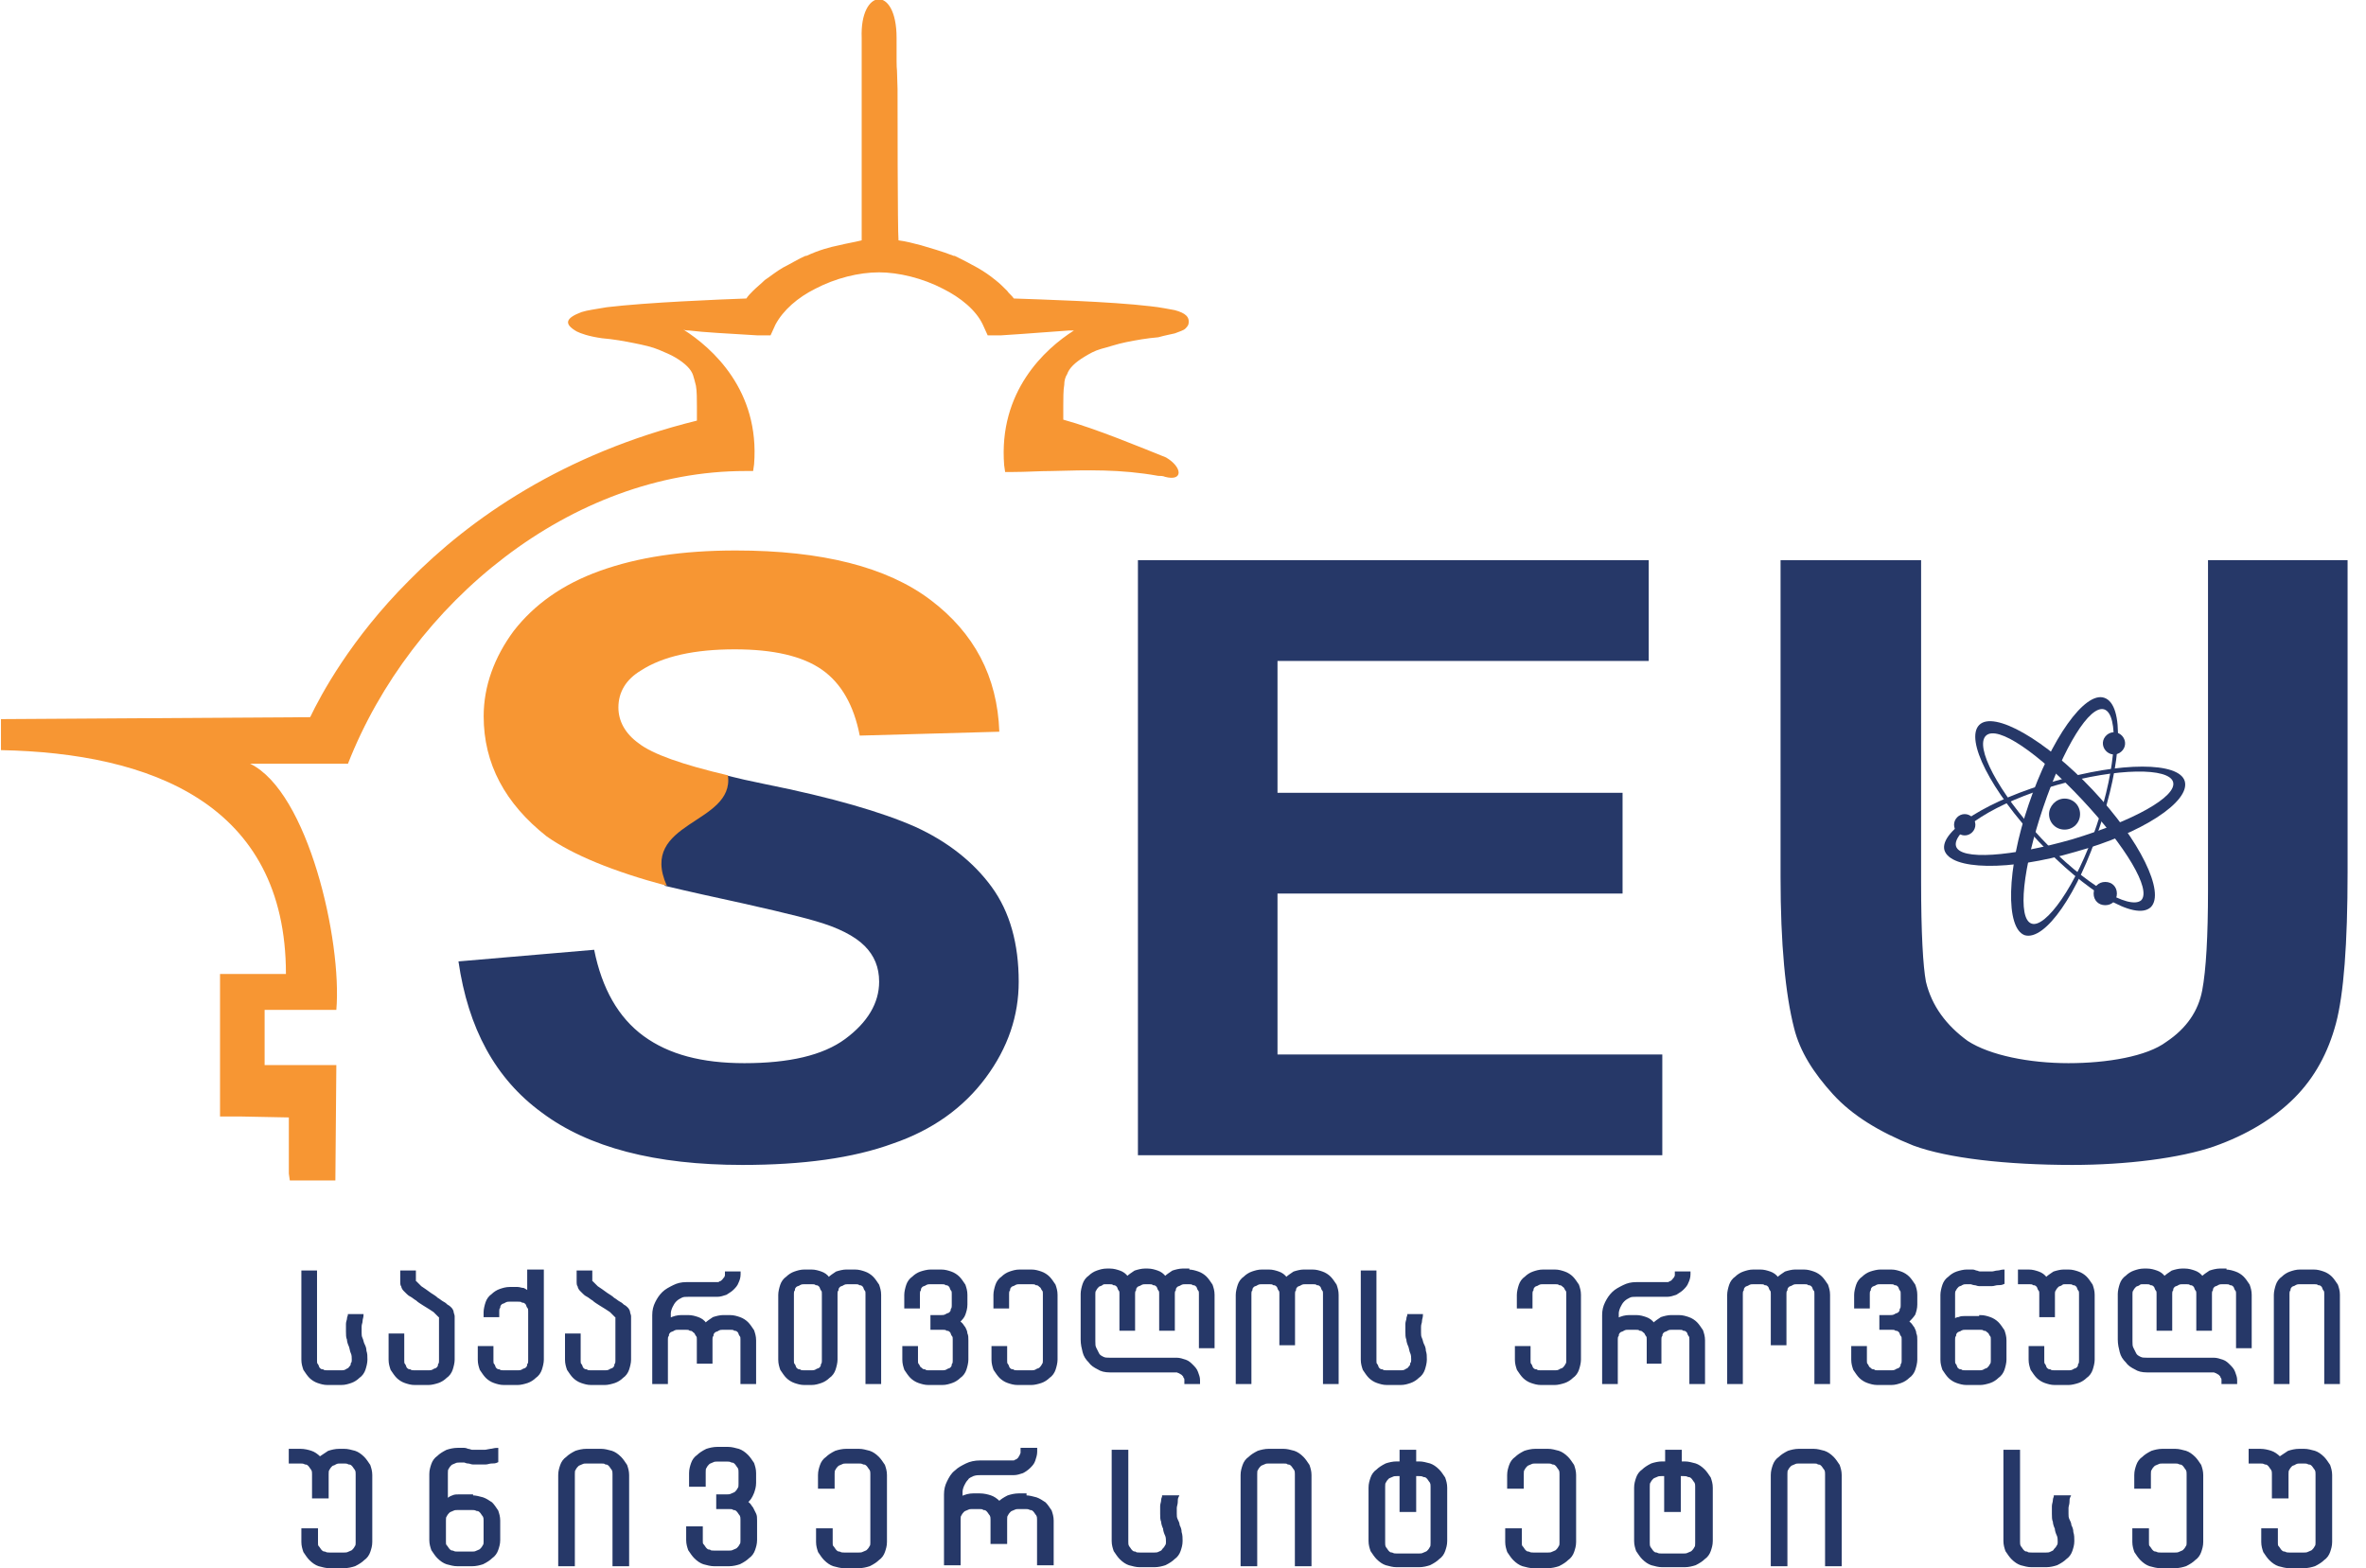
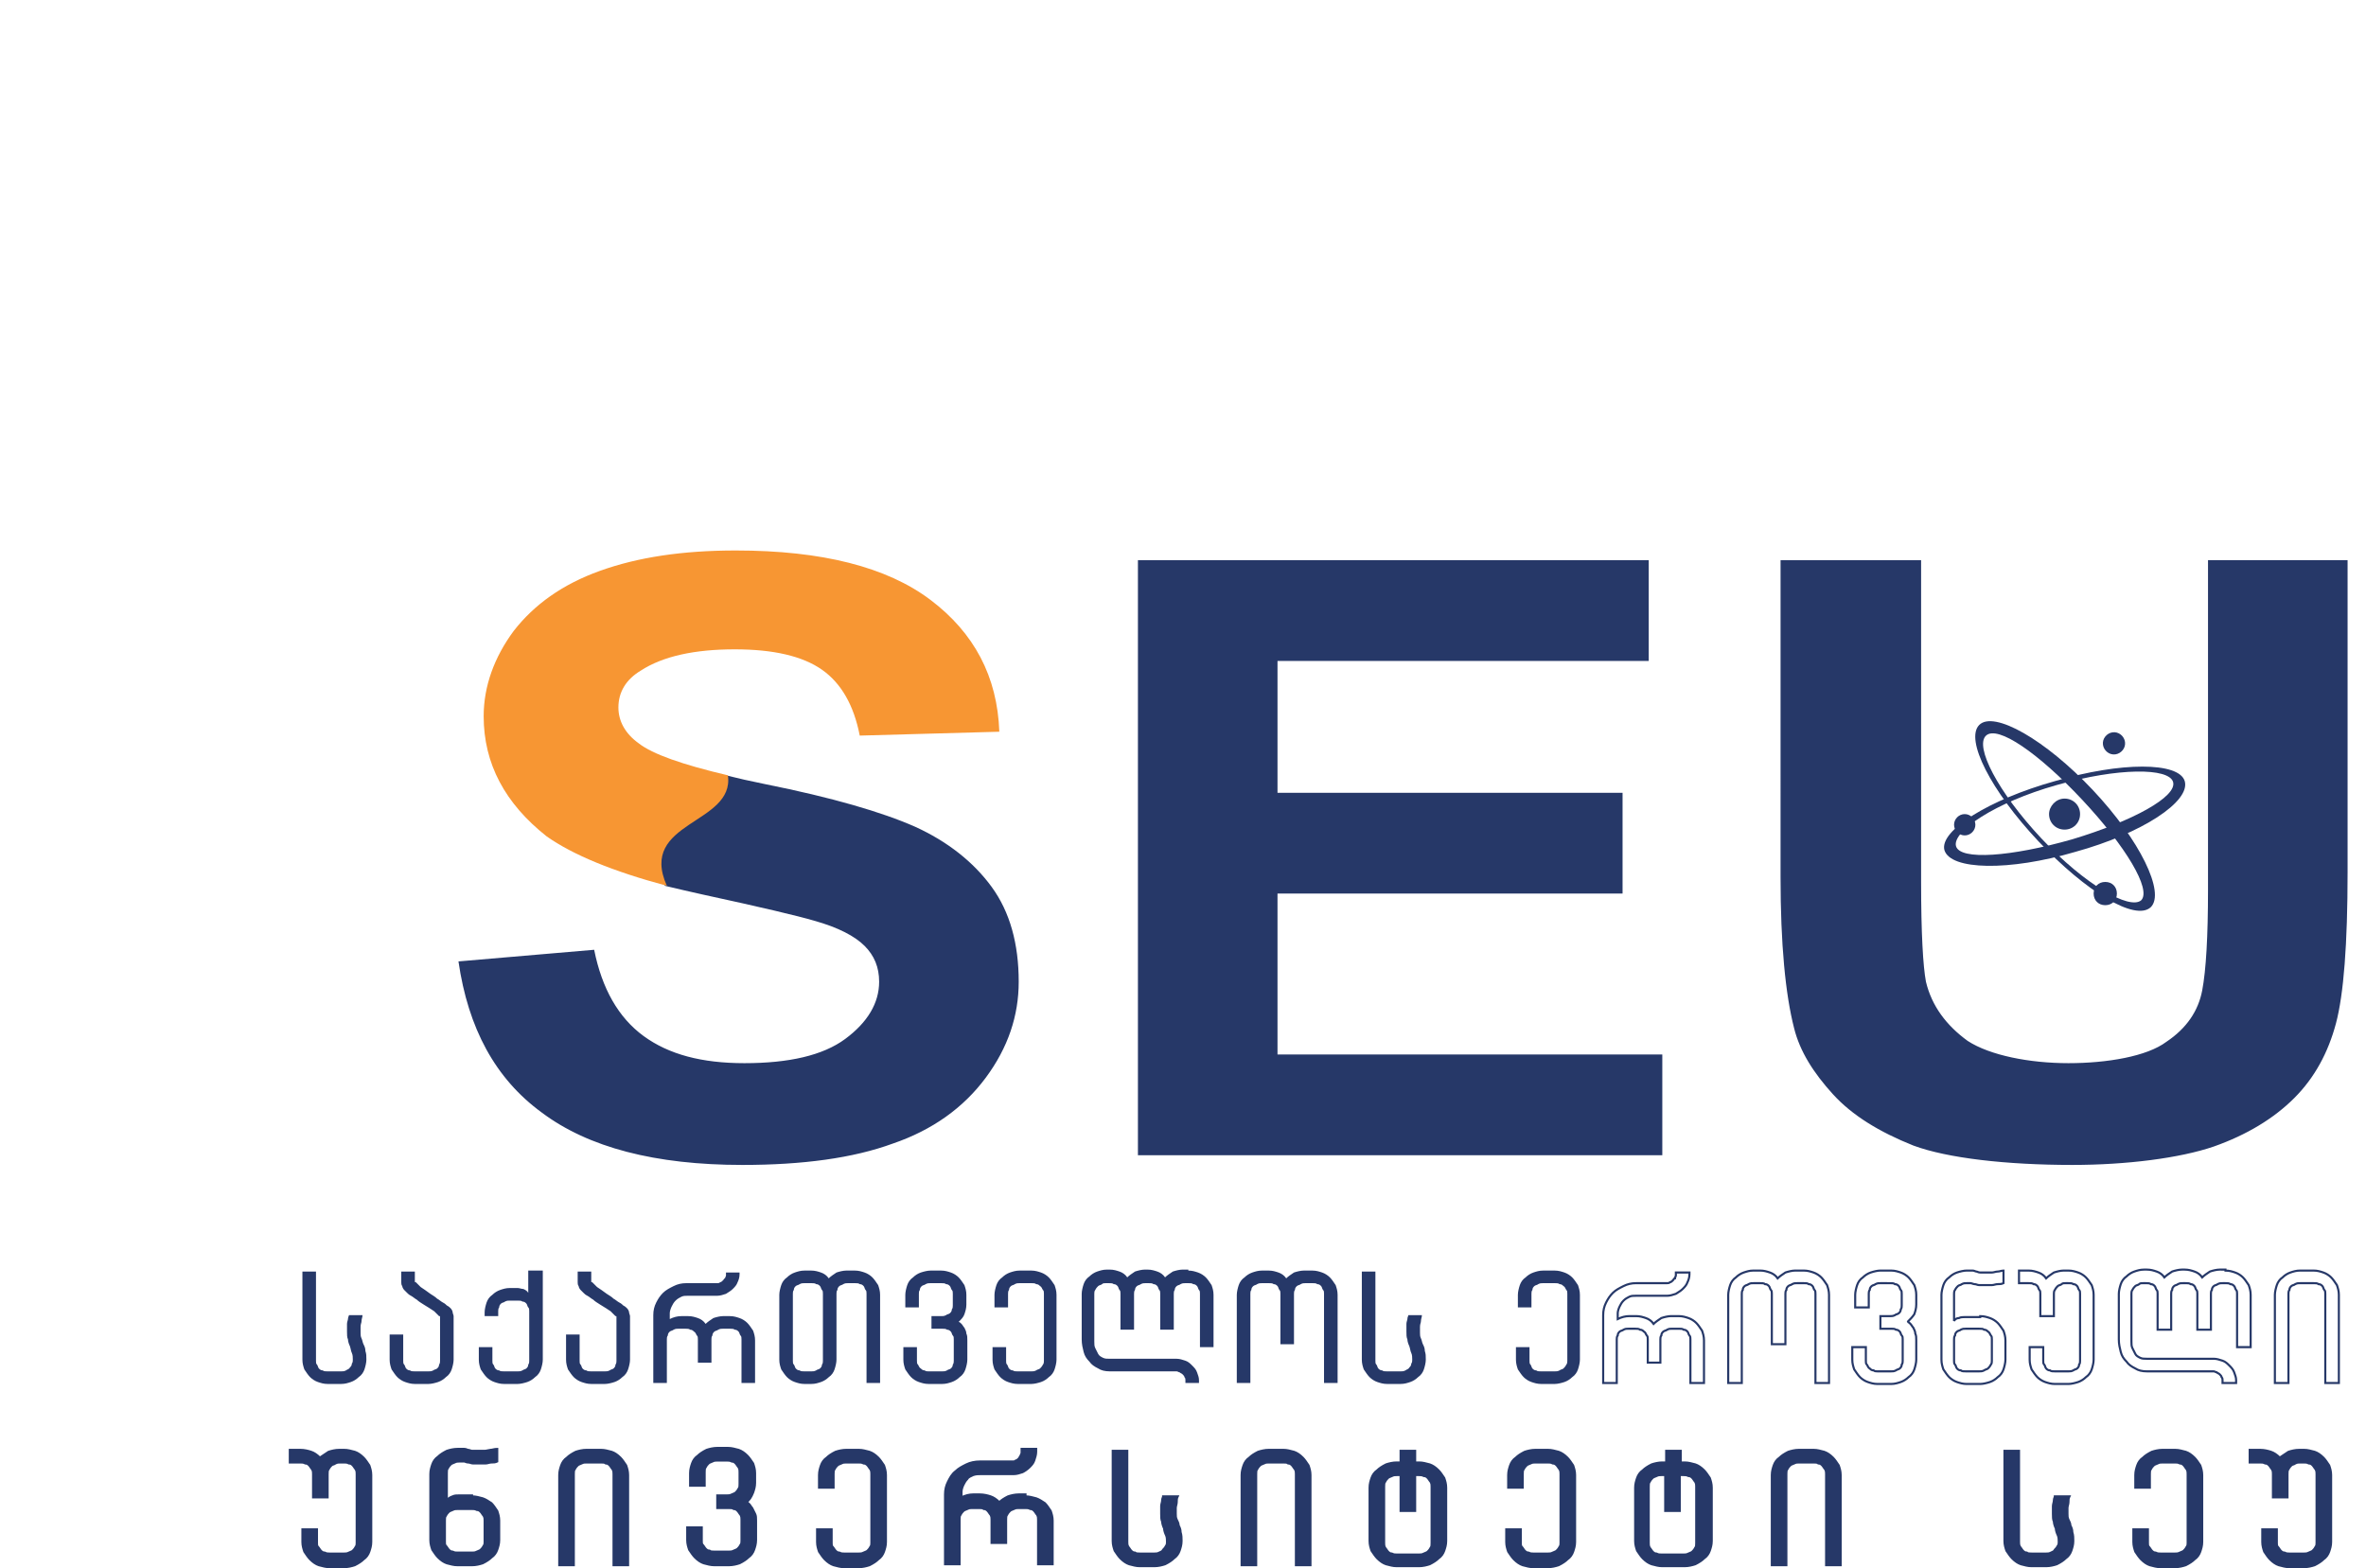
<svg xmlns="http://www.w3.org/2000/svg" version="1.1" id="Layer_1" x="0px" y="0px" viewBox="0 0 244.1 161.8" style="enable-background:new 0 0 244.1 161.8;" xml:space="preserve">
  <style type="text/css">
	.st0{fill:#F79633;}
	.st1{fill:#263868;}
	.st2{fill-rule:evenodd;clip-rule:evenodd;fill:#F79633;}
	.st3{fill:none;stroke:#263868;stroke-width:0.216;stroke-miterlimit:2.613;}
	.st4{fill-rule:evenodd;clip-rule:evenodd;fill:#263868;}
</style>
  <g>
-     <path class="st0" d="M29.8,121.1l0-5.8l-5.1-0.1l-2,0v-14.7l6.8,0c0-17.6-14-22.8-29.4-23.1v-3.2L32,74c1.1-2.3,4.2-8.1,10.2-14.1   c6.3-6.4,15.9-13.1,29.7-16.5c0-0.5,0-1,0-1.5c0-0.6,0-1.6-0.1-2.1c-0.1-0.4-0.2-0.8-0.3-1.1c-0.1-0.3-0.3-0.6-0.6-0.9v0   c-0.3-0.3-0.7-0.6-1.2-0.9c-0.5-0.3-1-0.5-1.7-0.8c-0.7-0.3-1.6-0.5-2.6-0.7c-1-0.2-2.1-0.4-3.3-0.5l0,0c-1.4-0.2-2.2-0.5-2.6-0.7   c-1.4-0.8-1.1-1.4,0.5-2c0.6-0.2,1.5-0.3,2.6-0.5c4.2-0.5,11.6-0.8,14.4-0.9c0.2-0.3,0.4-0.5,0.7-0.8c0.4-0.4,0.8-0.7,1.2-1.1h0   c0.6-0.4,1.2-0.9,1.9-1.3c0.8-0.4,1.6-0.9,2.3-1.2l0.1,0l0,0c1.3-0.6,2.4-0.9,3.4-1.1c0.8-0.2,1.5-0.3,2.3-0.5c0-1.1,0-14.3,0-15.6   c0-0.9,0-4.5,0-5.3c-0.2-5.1,3.6-5.5,3.6,0c0,5.2,0,1,0.1,5.3c0,1.4,0,14.6,0.1,15.6c0.8,0.1,1.5,0.3,2.3,0.5   c1,0.3,2.1,0.6,3.4,1.1l0,0l0.1,0c0.8,0.4,1.6,0.8,2.3,1.2c0.7,0.4,1.3,0.8,1.9,1.3c0.4,0.3,0.8,0.7,1.2,1.1   c0.2,0.3,0.5,0.5,0.7,0.8c2.7,0.1,9.9,0.3,14.1,0.8c1,0.1,1.9,0.3,2.5,0.4c1.1,0.3,1.6,0.7,1.4,1.5v0c-0.1,0.2-0.2,0.3-0.3,0.4l0,0   c-0.2,0.2-0.6,0.3-1.1,0.5c-0.4,0.1-1,0.2-1.7,0.4l0,0c-1.2,0.1-2.3,0.3-3.3,0.5c-1,0.2-1.8,0.5-2.6,0.7c-0.7,0.2-1.2,0.5-1.7,0.8   c-0.5,0.3-0.9,0.6-1.2,0.9v0c-0.3,0.3-0.5,0.6-0.6,0.9c-0.2,0.3-0.3,0.7-0.3,1.1c-0.1,0.5-0.1,1.5-0.1,2.1c0,0.4,0,0.9,0,1.5   c3.3,0.9,8.1,2.9,10.6,3.9c1.7,1,1.8,2.5-0.1,2c-0.2-0.1-0.5-0.1-0.7-0.1c-3.9-0.7-7.3-0.6-11-0.5c-1.3,0-2.6,0.1-4,0.1h-0.8   l-0.1-0.7c-0.6-7.6,4.2-12,7.2-13.9c-0.2,0-0.3,0-0.5,0c-1.6,0.1-3.8,0.3-7,0.5c-0.5,0-0.9,0-1.4,0l-0.5-1.1h0   c-0.7-1.5-2.3-2.8-4.1-3.7c-2.1-1.1-4.6-1.7-6.6-1.7c-2.1,0-4.5,0.6-6.6,1.7c-1.8,0.9-3.3,2.2-4.1,3.7l-0.5,1.1c-0.5,0-0.9,0-1.4,0   c-3.2-0.2-5.4-0.3-7-0.5c-0.2,0-0.4,0-0.6-0.1c3,1.9,7.9,6.3,7.3,13.9l-0.1,0.7h-0.8c-18,0-34.5,13.6-41,30.2H25.9h-0.1   c6,2.9,9.5,18.3,8.9,25.4h-7.4v5.7h7.4l-0.1,11.9h-4.7L29.8,121.1z" />
    <path class="st1" d="M47.3,99.2l14-1.2c0.8,4,2.5,7,5.1,8.9c2.6,1.9,6,2.8,10.4,2.8c4.6,0,8.1-0.8,10.4-2.5   c2.3-1.7,3.5-3.7,3.5-5.9c0-1.5-0.5-2.7-1.5-3.7c-1-1-2.7-1.9-5.2-2.6c-1.7-0.5-5.5-1.4-11.5-2.7c-1.4-0.3-2.6-0.6-3.9-0.9   c-3-6.7,7-6.3,6.3-11.4c1.2,0.3,2.5,0.6,4,0.9c7,1.4,12.1,2.9,15.5,4.4c3.3,1.5,6,3.6,7.9,6.2c1.9,2.6,2.8,5.9,2.8,9.8   c0,3.5-1.1,6.8-3.4,9.9c-2.3,3.1-5.5,5.4-9.6,6.8c-4.1,1.5-9.3,2.2-15.5,2.2c-9,0-15.9-1.8-20.7-5.4   C51.1,111.3,48.3,106.1,47.3,99.2 M117.4,119.1V57.8h52.7v10.4h-38.3v13.6h35.6v10.4h-35.6v16.6h39.7v10.4H117.4z M183.8,57.8h14.4   V91c0,5.3,0.2,8.7,0.5,10.3c0.6,2.5,2.1,4.5,4.3,6.1c2.3,1.5,6.4,2.3,10.4,2.3c4,0,8.1-0.7,10.1-2.2c2.1-1.4,3.3-3.2,3.7-5.3   c0.4-2.1,0.6-5.6,0.6-10.4v-34h14.4V90c0,7.4-0.4,12.6-1.2,15.6c-0.8,3-2.2,5.6-4.3,7.7c-2.1,2.1-4.9,3.8-8.3,5   c-3.5,1.2-9,1.9-14.6,1.9c-6.8,0-12.9-0.7-16.4-2c-3.5-1.4-6.3-3.1-8.3-5.3c-2-2.2-3.4-4.4-4-6.8c-0.9-3.5-1.4-8.7-1.4-15.6V57.8z" />
    <path class="st2" d="M68.8,91.4c-3-6.7,7-6.3,6.3-11.4c-4.7-1.1-7.8-2.2-9.2-3.3c-1.4-1-2.1-2.3-2.1-3.7c0-1.6,0.8-2.9,2.3-3.8   c2.3-1.5,5.6-2.2,9.7-2.2c4,0,7,0.7,9,2.1c2,1.4,3.3,3.7,3.9,6.8l14.4-0.4c-0.2-5.7-2.6-10.2-7.1-13.6c-4.5-3.4-11.2-5.1-20.1-5.1   c-5.5,0-10.1,0.7-14,2.1c-3.9,1.4-6.8,3.5-8.9,6.2c-2,2.7-3.1,5.7-3.1,8.8c0,4.9,2.2,9,6.5,12.4C59.1,88.2,63.2,89.9,68.8,91.4" />
    <path class="st1" d="M160.4,131.1c0.4,0,0.7,0.1,1,0.2c0.3,0.1,0.6,0.3,0.8,0.5c0.2,0.2,0.4,0.5,0.6,0.8c0.1,0.3,0.2,0.6,0.2,1v6.7   c0,0.3-0.1,0.7-0.2,1c-0.1,0.3-0.3,0.6-0.6,0.8c-0.2,0.2-0.5,0.4-0.8,0.5c-0.3,0.1-0.7,0.2-1,0.2H159c-0.4,0-0.7-0.1-1-0.2   c-0.3-0.1-0.6-0.3-0.8-0.5c-0.2-0.2-0.4-0.5-0.6-0.8c-0.1-0.3-0.2-0.6-0.2-1V139h1.4v1.4c0,0.2,0,0.3,0.1,0.4   c0.1,0.1,0.1,0.3,0.2,0.4c0.1,0.1,0.2,0.2,0.4,0.2c0.1,0.1,0.3,0.1,0.5,0.1h1.4c0.2,0,0.3,0,0.5-0.1c0.1-0.1,0.3-0.1,0.4-0.2   c0.1-0.1,0.2-0.2,0.3-0.4c0.1-0.1,0.1-0.3,0.1-0.4v-6.9c0-0.2,0-0.3-0.1-0.4c-0.1-0.1-0.1-0.3-0.3-0.4c-0.1-0.1-0.2-0.2-0.4-0.2   c-0.1-0.1-0.3-0.1-0.5-0.1h-1.2c-0.2,0-0.3,0-0.5,0.1c-0.1,0.1-0.3,0.1-0.4,0.2c-0.1,0.1-0.2,0.2-0.2,0.4c-0.1,0.1-0.1,0.3-0.1,0.4   v1.4h-1.4v-1.3c0-0.3,0.1-0.7,0.2-1c0.1-0.3,0.3-0.6,0.6-0.8c0.2-0.2,0.5-0.4,0.8-0.5c0.3-0.1,0.6-0.2,1-0.2H160.4z M143.1,142.8   c-0.4,0-0.7-0.1-1-0.2c-0.3-0.1-0.6-0.3-0.8-0.5c-0.2-0.2-0.4-0.5-0.6-0.8c-0.1-0.3-0.2-0.6-0.2-1v-9.1h1.4v9.2   c0,0.2,0,0.3,0.1,0.4c0.1,0.1,0.1,0.3,0.2,0.4c0.1,0.1,0.2,0.2,0.4,0.2c0.1,0.1,0.3,0.1,0.5,0.1h1.4c0.2,0,0.3,0,0.5-0.1   c0.1-0.1,0.3-0.1,0.4-0.3c0.1-0.1,0.2-0.2,0.2-0.4c0.1-0.1,0.1-0.3,0.1-0.4c0-0.2,0-0.5-0.1-0.7c-0.1-0.2-0.1-0.4-0.2-0.7   c-0.1-0.2-0.2-0.5-0.2-0.7c-0.1-0.2-0.1-0.5-0.1-0.8c0-0.3,0-0.5,0-0.8c0-0.2,0.1-0.4,0.1-0.5c0-0.2,0.1-0.3,0.1-0.4h1.4   c0,0.2-0.1,0.4-0.1,0.6c0,0.2-0.1,0.3-0.1,0.6c0,0.2,0,0.4,0,0.6c0,0.2,0,0.4,0.1,0.6c0.1,0.2,0.1,0.4,0.2,0.6   c0.1,0.2,0.2,0.4,0.2,0.7c0.1,0.3,0.1,0.5,0.1,0.9c0,0.3-0.1,0.7-0.2,1c-0.1,0.3-0.3,0.6-0.6,0.8c-0.2,0.2-0.5,0.4-0.8,0.5   c-0.3,0.1-0.6,0.2-1,0.2H143.1z M135.4,131.1c0.4,0,0.7,0.1,1,0.2c0.3,0.1,0.6,0.3,0.8,0.5c0.2,0.2,0.4,0.5,0.6,0.8   c0.1,0.3,0.2,0.6,0.2,1v9.1h-1.4v-9.2c0-0.2,0-0.3-0.1-0.4c-0.1-0.1-0.1-0.3-0.2-0.4c-0.1-0.1-0.2-0.2-0.4-0.2   c-0.1-0.1-0.3-0.1-0.5-0.1h-0.7c-0.2,0-0.3,0-0.5,0.1c-0.1,0.1-0.3,0.1-0.4,0.2c-0.1,0.1-0.2,0.2-0.2,0.4c-0.1,0.1-0.1,0.3-0.1,0.4   v5.2h-1.4v-5.2c0-0.2,0-0.3-0.1-0.4c-0.1-0.1-0.1-0.3-0.2-0.4c-0.1-0.1-0.2-0.2-0.4-0.2c-0.1-0.1-0.3-0.1-0.5-0.1h-0.7   c-0.2,0-0.3,0-0.5,0.1c-0.1,0.1-0.3,0.1-0.4,0.2c-0.1,0.1-0.2,0.2-0.2,0.4c-0.1,0.1-0.1,0.3-0.1,0.4v9.2h-1.4v-9.1   c0-0.3,0.1-0.7,0.2-1c0.1-0.3,0.3-0.6,0.6-0.8c0.2-0.2,0.5-0.4,0.8-0.5c0.3-0.1,0.6-0.2,1-0.2h0.7c0.4,0,0.7,0.1,1,0.2   c0.3,0.1,0.6,0.3,0.8,0.6c0.2-0.2,0.5-0.4,0.8-0.6c0.3-0.1,0.7-0.2,1-0.2H135.4z M122.6,131.1c0.4,0,0.7,0.1,1,0.2   c0.3,0.1,0.6,0.3,0.8,0.5c0.2,0.2,0.4,0.5,0.6,0.8c0.1,0.3,0.2,0.6,0.2,1v5.4h-1.4v-5.5c0-0.2,0-0.3-0.1-0.4   c-0.1-0.1-0.1-0.3-0.2-0.4c-0.1-0.1-0.2-0.2-0.4-0.2c-0.1-0.1-0.3-0.1-0.5-0.1h-0.3c-0.2,0-0.3,0-0.5,0.1c-0.1,0.1-0.3,0.1-0.4,0.2   c-0.1,0.1-0.2,0.2-0.2,0.4c-0.1,0.1-0.1,0.3-0.1,0.4v3.7h-1.4v-3.7c0-0.2,0-0.3-0.1-0.4c-0.1-0.1-0.1-0.3-0.2-0.4   c-0.1-0.1-0.2-0.2-0.4-0.2c-0.1-0.1-0.3-0.1-0.5-0.1h-0.3c-0.2,0-0.3,0-0.5,0.1c-0.1,0.1-0.3,0.1-0.4,0.2c-0.1,0.1-0.2,0.2-0.2,0.4   c-0.1,0.1-0.1,0.3-0.1,0.4v3.7h-1.4v-3.7c0-0.2,0-0.3-0.1-0.4c-0.1-0.1-0.1-0.3-0.2-0.4c-0.1-0.1-0.2-0.2-0.4-0.2   c-0.1-0.1-0.3-0.1-0.5-0.1h-0.3c-0.2,0-0.3,0-0.4,0.1c-0.1,0.1-0.3,0.1-0.4,0.2c-0.1,0.1-0.2,0.2-0.3,0.4c-0.1,0.1-0.1,0.3-0.1,0.4   v4.9c0,0.3,0,0.5,0.1,0.7c0.1,0.2,0.2,0.4,0.3,0.6c0.1,0.2,0.3,0.3,0.5,0.4c0.2,0.1,0.4,0.1,0.7,0.1h6.9c0.3,0,0.6,0.1,0.9,0.2   c0.3,0.1,0.5,0.3,0.7,0.5c0.2,0.2,0.4,0.4,0.5,0.7c0.1,0.3,0.2,0.5,0.2,0.8v0.3h-1.4v-0.3c0-0.1,0-0.2-0.1-0.3   c0-0.1-0.1-0.2-0.2-0.3c-0.1-0.1-0.2-0.1-0.3-0.2c-0.1,0-0.2-0.1-0.3-0.1h-6.9c-0.5,0-0.9-0.1-1.2-0.3c-0.4-0.2-0.7-0.4-0.9-0.7   c-0.3-0.3-0.5-0.6-0.6-1c-0.1-0.4-0.2-0.8-0.2-1.3v-4.7c0-0.3,0.1-0.7,0.2-1c0.1-0.3,0.3-0.6,0.6-0.8c0.2-0.2,0.5-0.4,0.8-0.5   c0.3-0.1,0.6-0.2,1-0.2h0.3c0.4,0,0.7,0.1,1,0.2c0.3,0.1,0.6,0.3,0.8,0.6c0.2-0.2,0.5-0.4,0.8-0.6c0.3-0.1,0.7-0.2,1-0.2h0.3   c0.4,0,0.7,0.1,1,0.2c0.3,0.1,0.6,0.3,0.8,0.6c0.2-0.2,0.5-0.4,0.8-0.6c0.3-0.1,0.7-0.2,1-0.2H122.6z M106.4,131.1   c0.4,0,0.7,0.1,1,0.2c0.3,0.1,0.6,0.3,0.8,0.5c0.2,0.2,0.4,0.5,0.6,0.8c0.1,0.3,0.2,0.6,0.2,1v6.7c0,0.3-0.1,0.7-0.2,1   c-0.1,0.3-0.3,0.6-0.6,0.8c-0.2,0.2-0.5,0.4-0.8,0.5c-0.3,0.1-0.7,0.2-1,0.2H105c-0.4,0-0.7-0.1-1-0.2c-0.3-0.1-0.6-0.3-0.8-0.5   c-0.2-0.2-0.4-0.5-0.6-0.8c-0.1-0.3-0.2-0.6-0.2-1V139h1.4v1.4c0,0.2,0,0.3,0.1,0.4c0.1,0.1,0.1,0.3,0.2,0.4   c0.1,0.1,0.2,0.2,0.4,0.2c0.1,0.1,0.3,0.1,0.5,0.1h1.4c0.2,0,0.3,0,0.5-0.1c0.1-0.1,0.3-0.1,0.4-0.2c0.1-0.1,0.2-0.2,0.3-0.4   c0.1-0.1,0.1-0.3,0.1-0.4v-6.9c0-0.2,0-0.3-0.1-0.4c-0.1-0.1-0.1-0.3-0.3-0.4c-0.1-0.1-0.2-0.2-0.4-0.2c-0.1-0.1-0.3-0.1-0.5-0.1   h-1.2c-0.2,0-0.3,0-0.5,0.1c-0.1,0.1-0.3,0.1-0.4,0.2c-0.1,0.1-0.2,0.2-0.2,0.4c-0.1,0.1-0.1,0.3-0.1,0.4v1.4h-1.4v-1.3   c0-0.3,0.1-0.7,0.2-1c0.1-0.3,0.3-0.6,0.6-0.8c0.2-0.2,0.5-0.4,0.8-0.5c0.3-0.1,0.6-0.2,1-0.2H106.4z M98.9,136.4   c0.1,0,0.2,0.1,0.3,0.2c0.1,0.1,0.2,0.3,0.3,0.4c0.1,0.2,0.2,0.4,0.2,0.6c0.1,0.2,0.1,0.4,0.1,0.7v2c0,0.3-0.1,0.7-0.2,1   c-0.1,0.3-0.3,0.6-0.6,0.8c-0.2,0.2-0.5,0.4-0.8,0.5c-0.3,0.1-0.6,0.2-1,0.2h-1.4c-0.4,0-0.7-0.1-1-0.2c-0.3-0.1-0.6-0.3-0.8-0.5   c-0.2-0.2-0.4-0.5-0.6-0.8c-0.1-0.3-0.2-0.6-0.2-1V139h1.4v1.4c0,0.2,0,0.3,0.1,0.4c0.1,0.1,0.1,0.3,0.3,0.4   c0.1,0.1,0.2,0.2,0.4,0.2c0.1,0.1,0.3,0.1,0.4,0.1h1.4c0.2,0,0.3,0,0.5-0.1c0.1-0.1,0.3-0.1,0.4-0.2c0.1-0.1,0.2-0.2,0.2-0.4   c0.1-0.1,0.1-0.3,0.1-0.4v-2.2c0-0.2,0-0.3-0.1-0.4c-0.1-0.1-0.1-0.3-0.2-0.4c-0.1-0.1-0.2-0.2-0.4-0.2c-0.1-0.1-0.3-0.1-0.5-0.1   l-1.1,0v-1.3l1,0c0.2,0,0.3,0,0.5-0.1c0.1-0.1,0.3-0.1,0.4-0.2c0.1-0.1,0.2-0.2,0.2-0.4c0.1-0.1,0.1-0.3,0.1-0.4v-1.2   c0-0.2,0-0.3-0.1-0.4c-0.1-0.1-0.1-0.3-0.2-0.4c-0.1-0.1-0.2-0.2-0.4-0.2c-0.1-0.1-0.3-0.1-0.5-0.1h-1.1c-0.2,0-0.3,0-0.5,0.1   c-0.1,0.1-0.3,0.1-0.4,0.2c-0.1,0.1-0.2,0.2-0.2,0.4c-0.1,0.1-0.1,0.3-0.1,0.4v1.4h-1.4v-1.3c0-0.3,0.1-0.7,0.2-1   c0.1-0.3,0.3-0.6,0.6-0.8c0.2-0.2,0.5-0.4,0.8-0.5c0.3-0.1,0.7-0.2,1-0.2h1.1c0.4,0,0.7,0.1,1,0.2c0.3,0.1,0.6,0.3,0.8,0.5   c0.2,0.2,0.4,0.5,0.6,0.8c0.1,0.3,0.2,0.6,0.2,1v1c0,0.4-0.1,0.7-0.2,1C99.4,135.9,99.2,136.1,98.9,136.4z M84.9,133.6v-0.1   c0-0.2,0-0.3-0.1-0.4c-0.1-0.1-0.1-0.3-0.2-0.4c-0.1-0.1-0.2-0.2-0.4-0.2c-0.1-0.1-0.3-0.1-0.5-0.1h-0.7c-0.2,0-0.3,0-0.5,0.1   c-0.1,0.1-0.3,0.1-0.4,0.2c-0.1,0.1-0.2,0.2-0.2,0.4c-0.1,0.1-0.1,0.3-0.1,0.4v6.9c0,0.2,0,0.3,0.1,0.4c0.1,0.1,0.1,0.3,0.2,0.4   c0.1,0.1,0.2,0.2,0.4,0.2c0.1,0.1,0.3,0.1,0.5,0.1h0.7c0.2,0,0.3,0,0.5-0.1c0.1-0.1,0.3-0.1,0.4-0.2c0.1-0.1,0.2-0.2,0.2-0.4   c0.1-0.1,0.1-0.3,0.1-0.4V133.6z M88.2,131.1c0.4,0,0.7,0.1,1,0.2c0.3,0.1,0.6,0.3,0.8,0.5c0.2,0.2,0.4,0.5,0.6,0.8   c0.1,0.3,0.2,0.6,0.2,1v9.1h-1.4v-9.2c0-0.2,0-0.3-0.1-0.4c-0.1-0.1-0.1-0.3-0.2-0.4c-0.1-0.1-0.2-0.2-0.4-0.2   c-0.1-0.1-0.3-0.1-0.5-0.1h-0.7c-0.2,0-0.3,0-0.5,0.1c-0.1,0.1-0.3,0.1-0.4,0.2c-0.1,0.1-0.2,0.2-0.2,0.4c-0.1,0.1-0.1,0.3-0.1,0.4   v0.1v6.7c0,0.3-0.1,0.7-0.2,1c-0.1,0.3-0.3,0.6-0.6,0.8c-0.2,0.2-0.5,0.4-0.8,0.5c-0.3,0.1-0.6,0.2-1,0.2h-0.7   c-0.4,0-0.7-0.1-1-0.2c-0.3-0.1-0.6-0.3-0.8-0.5c-0.2-0.2-0.4-0.5-0.6-0.8c-0.1-0.3-0.2-0.6-0.2-1v-6.7c0-0.3,0.1-0.7,0.2-1   c0.1-0.3,0.3-0.6,0.6-0.8c0.2-0.2,0.5-0.4,0.8-0.5c0.3-0.1,0.6-0.2,1-0.2h0.7c0.4,0,0.7,0.1,1,0.2c0.3,0.1,0.6,0.3,0.8,0.6   c0.2-0.2,0.5-0.4,0.8-0.6c0.3-0.1,0.7-0.2,1-0.2H88.2z M75.3,135.8c0.4,0,0.7,0.1,1,0.2c0.3,0.1,0.6,0.3,0.8,0.5   c0.2,0.2,0.4,0.5,0.6,0.8c0.1,0.3,0.2,0.6,0.2,1v4.4h-1.4v-4.5c0-0.2,0-0.3-0.1-0.4c-0.1-0.1-0.1-0.3-0.2-0.4   c-0.1-0.1-0.2-0.2-0.4-0.2c-0.1-0.1-0.3-0.1-0.5-0.1h-0.7c-0.2,0-0.3,0-0.5,0.1c-0.1,0.1-0.3,0.1-0.4,0.2c-0.1,0.1-0.2,0.2-0.2,0.4   c-0.1,0.1-0.1,0.3-0.1,0.4v2.4h-1.4v-2.4c0-0.2,0-0.3-0.1-0.4c-0.1-0.1-0.1-0.3-0.3-0.4c-0.1-0.1-0.2-0.2-0.4-0.2   c-0.1-0.1-0.3-0.1-0.5-0.1h-0.7c-0.2,0-0.3,0-0.5,0.1c-0.1,0.1-0.3,0.1-0.4,0.2c-0.1,0.1-0.2,0.2-0.2,0.4c-0.1,0.1-0.1,0.3-0.1,0.4   v4.5h-1.4v-7c0-0.5,0.1-0.9,0.3-1.3c0.2-0.4,0.4-0.7,0.7-1c0.3-0.3,0.7-0.5,1.1-0.7c0.4-0.2,0.8-0.3,1.3-0.3h3.2   c0.1,0,0.2,0,0.3-0.1c0.1,0,0.2-0.1,0.3-0.2c0.1-0.1,0.1-0.2,0.2-0.2c0-0.1,0.1-0.2,0.1-0.3v-0.3h1.4v0.2c0,0.3-0.1,0.6-0.2,0.8   c-0.1,0.3-0.3,0.5-0.5,0.7c-0.2,0.2-0.4,0.3-0.7,0.5c-0.3,0.1-0.6,0.2-0.9,0.2H71c-0.3,0-0.5,0-0.7,0.1c-0.2,0.1-0.4,0.2-0.6,0.4   c-0.2,0.2-0.3,0.4-0.4,0.6c-0.1,0.2-0.2,0.5-0.2,0.7v0.6c0.4-0.2,0.8-0.3,1.2-0.3h0.7c0.4,0,0.7,0.1,1,0.2c0.3,0.1,0.6,0.3,0.8,0.6   c0.2-0.2,0.5-0.4,0.8-0.6c0.3-0.1,0.7-0.2,1-0.2H75.3z M64.7,135c0.1,0.1,0.2,0.3,0.2,0.4c0,0.1,0.1,0.3,0.1,0.4c0,0.2,0,0.3,0,0.5   c0,0.2,0,0.4,0,0.6v3.4c0,0.3-0.1,0.7-0.2,1c-0.1,0.3-0.3,0.6-0.6,0.8c-0.2,0.2-0.5,0.4-0.8,0.5c-0.3,0.1-0.7,0.2-1,0.2h-1.4   c-0.4,0-0.7-0.1-1-0.2c-0.3-0.1-0.6-0.3-0.8-0.5c-0.2-0.2-0.4-0.5-0.6-0.8c-0.1-0.3-0.2-0.6-0.2-1v-2.6h1.4v2.7   c0,0.2,0,0.3,0.1,0.4c0.1,0.1,0.1,0.3,0.2,0.4c0.1,0.1,0.2,0.2,0.4,0.2c0.1,0.1,0.3,0.1,0.5,0.1h1.4c0.2,0,0.3,0,0.5-0.1   c0.1-0.1,0.3-0.1,0.4-0.2c0.1-0.1,0.2-0.2,0.2-0.4c0.1-0.1,0.1-0.3,0.1-0.4v-3.5c0-0.2,0-0.3,0-0.5c0-0.1,0-0.2,0-0.3   c0-0.1,0-0.2,0-0.2c0-0.1,0-0.1-0.1-0.1c-0.1-0.1-0.3-0.3-0.5-0.5c-0.3-0.2-0.6-0.4-1.1-0.7l0,0c-0.3-0.2-0.5-0.3-0.7-0.5   c-0.2-0.1-0.4-0.3-0.6-0.4c-0.2-0.1-0.3-0.2-0.4-0.3c-0.1-0.1-0.2-0.2-0.3-0.3c-0.1-0.1-0.2-0.3-0.2-0.4c-0.1-0.1-0.1-0.3-0.1-0.4   c0-0.2,0-0.3,0-0.5c0-0.2,0-0.4,0-0.6H61c0,0.2,0,0.3,0,0.5c0,0.1,0,0.2,0,0.3c0,0.1,0,0.2,0,0.2c0,0.1,0,0.1,0.1,0.1   c0.1,0.1,0.3,0.3,0.5,0.5c0.3,0.2,0.6,0.4,1,0.7l0,0c0.3,0.2,0.5,0.3,0.7,0.5c0.2,0.1,0.4,0.3,0.6,0.4c0.2,0.1,0.3,0.2,0.4,0.3   C64.5,134.8,64.6,134.9,64.7,135z M56,131.2v9.1c0,0.3-0.1,0.7-0.2,1c-0.1,0.3-0.3,0.6-0.6,0.8c-0.2,0.2-0.5,0.4-0.8,0.5   c-0.3,0.1-0.7,0.2-1,0.2H52c-0.4,0-0.7-0.1-1-0.2c-0.3-0.1-0.6-0.3-0.8-0.5c-0.2-0.2-0.4-0.5-0.6-0.8c-0.1-0.3-0.2-0.6-0.2-1V139   h1.4v1.4c0,0.2,0,0.3,0.1,0.4c0.1,0.1,0.1,0.3,0.2,0.4c0.1,0.1,0.2,0.2,0.4,0.2c0.1,0.1,0.3,0.1,0.5,0.1h1.4c0.2,0,0.3,0,0.5-0.1   c0.1-0.1,0.3-0.1,0.4-0.2c0.1-0.1,0.2-0.2,0.2-0.4c0.1-0.1,0.1-0.3,0.1-0.4v-5.1c0-0.2,0-0.3-0.1-0.4c-0.1-0.1-0.1-0.3-0.2-0.4   c-0.1-0.1-0.2-0.2-0.4-0.2c-0.1-0.1-0.3-0.1-0.5-0.1h-0.8c-0.2,0-0.3,0-0.5,0.1c-0.1,0.1-0.3,0.1-0.4,0.2c-0.1,0.1-0.2,0.2-0.2,0.4   c-0.1,0.1-0.1,0.3-0.1,0.4v0.5h-1.4v-0.4c0-0.3,0.1-0.7,0.2-1c0.1-0.3,0.3-0.6,0.6-0.8c0.2-0.2,0.5-0.4,0.8-0.5   c0.3-0.1,0.6-0.2,1-0.2h0.8c0.2,0,0.4,0.1,0.6,0.1c0.2,0.1,0.4,0.2,0.5,0.4v-2.3H56z M46.5,135c0.1,0.1,0.2,0.3,0.2,0.4   c0,0.1,0.1,0.3,0.1,0.4c0,0.2,0,0.3,0,0.5c0,0.2,0,0.4,0,0.6v3.4c0,0.3-0.1,0.7-0.2,1c-0.1,0.3-0.3,0.6-0.6,0.8   c-0.2,0.2-0.5,0.4-0.8,0.5c-0.3,0.1-0.7,0.2-1,0.2h-1.4c-0.4,0-0.7-0.1-1-0.2c-0.3-0.1-0.6-0.3-0.8-0.5c-0.2-0.2-0.4-0.5-0.6-0.8   c-0.1-0.3-0.2-0.6-0.2-1v-2.6h1.4v2.7c0,0.2,0,0.3,0.1,0.4c0.1,0.1,0.1,0.3,0.2,0.4c0.1,0.1,0.2,0.2,0.4,0.2   c0.1,0.1,0.3,0.1,0.5,0.1h1.4c0.2,0,0.3,0,0.5-0.1c0.1-0.1,0.3-0.1,0.4-0.2c0.1-0.1,0.2-0.2,0.2-0.4c0.1-0.1,0.1-0.3,0.1-0.4v-3.5   c0-0.2,0-0.3,0-0.5c0-0.1,0-0.2,0-0.3c0-0.1,0-0.2,0-0.2c0-0.1,0-0.1-0.1-0.1c-0.1-0.1-0.3-0.3-0.5-0.5c-0.3-0.2-0.6-0.4-1.1-0.7   l0,0c-0.3-0.2-0.5-0.3-0.7-0.5c-0.2-0.1-0.4-0.3-0.6-0.4c-0.2-0.1-0.3-0.2-0.4-0.3c-0.1-0.1-0.2-0.2-0.3-0.3   c-0.1-0.1-0.2-0.3-0.2-0.4c-0.1-0.1-0.1-0.3-0.1-0.4c0-0.2,0-0.3,0-0.5c0-0.2,0-0.4,0-0.6h1.4c0,0.2,0,0.3,0,0.5c0,0.1,0,0.2,0,0.3   c0,0.1,0,0.2,0,0.2c0,0.1,0,0.1,0.1,0.1c0.1,0.1,0.3,0.3,0.5,0.5c0.3,0.2,0.6,0.4,1,0.7l0,0c0.3,0.2,0.5,0.3,0.7,0.5   c0.2,0.1,0.4,0.3,0.6,0.4c0.2,0.1,0.3,0.2,0.4,0.3C46.3,134.8,46.4,134.9,46.5,135z M33.8,142.8c-0.4,0-0.7-0.1-1-0.2   c-0.3-0.1-0.6-0.3-0.8-0.5c-0.2-0.2-0.4-0.5-0.6-0.8c-0.1-0.3-0.2-0.6-0.2-1v-9.1h1.4v9.2c0,0.2,0,0.3,0.1,0.4   c0.1,0.1,0.1,0.3,0.2,0.4c0.1,0.1,0.2,0.2,0.4,0.2c0.1,0.1,0.3,0.1,0.5,0.1h1.4c0.2,0,0.3,0,0.5-0.1c0.1-0.1,0.3-0.1,0.4-0.3   c0.1-0.1,0.2-0.2,0.2-0.4c0.1-0.1,0.1-0.3,0.1-0.4c0-0.2,0-0.5-0.1-0.7c-0.1-0.2-0.1-0.4-0.2-0.7c-0.1-0.2-0.2-0.5-0.2-0.7   c-0.1-0.2-0.1-0.5-0.1-0.8c0-0.3,0-0.5,0-0.8c0-0.2,0.1-0.4,0.1-0.5c0-0.2,0.1-0.3,0.1-0.4h1.4c0,0.2-0.1,0.4-0.1,0.6   c0,0.2-0.1,0.3-0.1,0.6c0,0.2,0,0.4,0,0.6c0,0.2,0,0.4,0.1,0.6c0.1,0.2,0.1,0.4,0.2,0.6c0.1,0.2,0.2,0.4,0.2,0.7   c0.1,0.3,0.1,0.5,0.1,0.9c0,0.3-0.1,0.7-0.2,1c-0.1,0.3-0.3,0.6-0.6,0.8c-0.2,0.2-0.5,0.4-0.8,0.5c-0.3,0.1-0.6,0.2-1,0.2H33.8z" />
-     <path class="st3" d="M160.4,131.1c0.4,0,0.7,0.1,1,0.2c0.3,0.1,0.6,0.3,0.8,0.5c0.2,0.2,0.4,0.5,0.6,0.8c0.1,0.3,0.2,0.6,0.2,1v6.7   c0,0.3-0.1,0.7-0.2,1c-0.1,0.3-0.3,0.6-0.6,0.8c-0.2,0.2-0.5,0.4-0.8,0.5c-0.3,0.1-0.7,0.2-1,0.2H159c-0.4,0-0.7-0.1-1-0.2   c-0.3-0.1-0.6-0.3-0.8-0.5c-0.2-0.2-0.4-0.5-0.6-0.8c-0.1-0.3-0.2-0.6-0.2-1V139h1.4v1.4c0,0.2,0,0.3,0.1,0.4   c0.1,0.1,0.1,0.3,0.2,0.4c0.1,0.1,0.2,0.2,0.4,0.2c0.1,0.1,0.3,0.1,0.5,0.1h1.4c0.2,0,0.3,0,0.5-0.1c0.1-0.1,0.3-0.1,0.4-0.2   c0.1-0.1,0.2-0.2,0.3-0.4c0.1-0.1,0.1-0.3,0.1-0.4v-6.9c0-0.2,0-0.3-0.1-0.4c-0.1-0.1-0.1-0.3-0.3-0.4c-0.1-0.1-0.2-0.2-0.4-0.2   c-0.1-0.1-0.3-0.1-0.5-0.1h-1.2c-0.2,0-0.3,0-0.5,0.1c-0.1,0.1-0.3,0.1-0.4,0.2c-0.1,0.1-0.2,0.2-0.2,0.4c-0.1,0.1-0.1,0.3-0.1,0.4   v1.4h-1.4v-1.3c0-0.3,0.1-0.7,0.2-1c0.1-0.3,0.3-0.6,0.6-0.8c0.2-0.2,0.5-0.4,0.8-0.5c0.3-0.1,0.6-0.2,1-0.2H160.4z M143.1,142.8   c-0.4,0-0.7-0.1-1-0.2c-0.3-0.1-0.6-0.3-0.8-0.5c-0.2-0.2-0.4-0.5-0.6-0.8c-0.1-0.3-0.2-0.6-0.2-1v-9.1h1.4v9.2   c0,0.2,0,0.3,0.1,0.4c0.1,0.1,0.1,0.3,0.2,0.4c0.1,0.1,0.2,0.2,0.4,0.2c0.1,0.1,0.3,0.1,0.5,0.1h1.4c0.2,0,0.3,0,0.5-0.1   c0.1-0.1,0.3-0.1,0.4-0.3c0.1-0.1,0.2-0.2,0.2-0.4c0.1-0.1,0.1-0.3,0.1-0.4c0-0.2,0-0.5-0.1-0.7c-0.1-0.2-0.1-0.4-0.2-0.7   c-0.1-0.2-0.2-0.5-0.2-0.7c-0.1-0.2-0.1-0.5-0.1-0.8c0-0.3,0-0.5,0-0.8c0-0.2,0.1-0.4,0.1-0.5c0-0.2,0.1-0.3,0.1-0.4h1.4   c0,0.2-0.1,0.4-0.1,0.6c0,0.2-0.1,0.3-0.1,0.6c0,0.2,0,0.4,0,0.6c0,0.2,0,0.4,0.1,0.6c0.1,0.2,0.1,0.4,0.2,0.6   c0.1,0.2,0.2,0.4,0.2,0.7c0.1,0.3,0.1,0.5,0.1,0.9c0,0.3-0.1,0.7-0.2,1c-0.1,0.3-0.3,0.6-0.6,0.8c-0.2,0.2-0.5,0.4-0.8,0.5   c-0.3,0.1-0.6,0.2-1,0.2H143.1z M135.4,131.1c0.4,0,0.7,0.1,1,0.2c0.3,0.1,0.6,0.3,0.8,0.5c0.2,0.2,0.4,0.5,0.6,0.8   c0.1,0.3,0.2,0.6,0.2,1v9.1h-1.4v-9.2c0-0.2,0-0.3-0.1-0.4c-0.1-0.1-0.1-0.3-0.2-0.4c-0.1-0.1-0.2-0.2-0.4-0.2   c-0.1-0.1-0.3-0.1-0.5-0.1h-0.7c-0.2,0-0.3,0-0.5,0.1c-0.1,0.1-0.3,0.1-0.4,0.2c-0.1,0.1-0.2,0.2-0.2,0.4c-0.1,0.1-0.1,0.3-0.1,0.4   v5.2h-1.4v-5.2c0-0.2,0-0.3-0.1-0.4c-0.1-0.1-0.1-0.3-0.2-0.4c-0.1-0.1-0.2-0.2-0.4-0.2c-0.1-0.1-0.3-0.1-0.5-0.1h-0.7   c-0.2,0-0.3,0-0.5,0.1c-0.1,0.1-0.3,0.1-0.4,0.2c-0.1,0.1-0.2,0.2-0.2,0.4c-0.1,0.1-0.1,0.3-0.1,0.4v9.2h-1.4v-9.1   c0-0.3,0.1-0.7,0.2-1c0.1-0.3,0.3-0.6,0.6-0.8c0.2-0.2,0.5-0.4,0.8-0.5c0.3-0.1,0.6-0.2,1-0.2h0.7c0.4,0,0.7,0.1,1,0.2   c0.3,0.1,0.6,0.3,0.8,0.6c0.2-0.2,0.5-0.4,0.8-0.6c0.3-0.1,0.7-0.2,1-0.2H135.4z M122.6,131.1c0.4,0,0.7,0.1,1,0.2   c0.3,0.1,0.6,0.3,0.8,0.5c0.2,0.2,0.4,0.5,0.6,0.8c0.1,0.3,0.2,0.6,0.2,1v5.4h-1.4v-5.5c0-0.2,0-0.3-0.1-0.4   c-0.1-0.1-0.1-0.3-0.2-0.4c-0.1-0.1-0.2-0.2-0.4-0.2c-0.1-0.1-0.3-0.1-0.5-0.1h-0.3c-0.2,0-0.3,0-0.5,0.1c-0.1,0.1-0.3,0.1-0.4,0.2   c-0.1,0.1-0.2,0.2-0.2,0.4c-0.1,0.1-0.1,0.3-0.1,0.4v3.7h-1.4v-3.7c0-0.2,0-0.3-0.1-0.4c-0.1-0.1-0.1-0.3-0.2-0.4   c-0.1-0.1-0.2-0.2-0.4-0.2c-0.1-0.1-0.3-0.1-0.5-0.1h-0.3c-0.2,0-0.3,0-0.5,0.1c-0.1,0.1-0.3,0.1-0.4,0.2c-0.1,0.1-0.2,0.2-0.2,0.4   c-0.1,0.1-0.1,0.3-0.1,0.4v3.7h-1.4v-3.7c0-0.2,0-0.3-0.1-0.4c-0.1-0.1-0.1-0.3-0.2-0.4c-0.1-0.1-0.2-0.2-0.4-0.2   c-0.1-0.1-0.3-0.1-0.5-0.1h-0.3c-0.2,0-0.3,0-0.4,0.1c-0.1,0.1-0.3,0.1-0.4,0.2c-0.1,0.1-0.2,0.2-0.3,0.4c-0.1,0.1-0.1,0.3-0.1,0.4   v4.9c0,0.3,0,0.5,0.1,0.7c0.1,0.2,0.2,0.4,0.3,0.6c0.1,0.2,0.3,0.3,0.5,0.4c0.2,0.1,0.4,0.1,0.7,0.1h6.9c0.3,0,0.6,0.1,0.9,0.2   c0.3,0.1,0.5,0.3,0.7,0.5c0.2,0.2,0.4,0.4,0.5,0.7c0.1,0.3,0.2,0.5,0.2,0.8v0.3h-1.4v-0.3c0-0.1,0-0.2-0.1-0.3   c0-0.1-0.1-0.2-0.2-0.3c-0.1-0.1-0.2-0.1-0.3-0.2c-0.1,0-0.2-0.1-0.3-0.1h-6.9c-0.5,0-0.9-0.1-1.2-0.3c-0.4-0.2-0.7-0.4-0.9-0.7   c-0.3-0.3-0.5-0.6-0.6-1c-0.1-0.4-0.2-0.8-0.2-1.3v-4.7c0-0.3,0.1-0.7,0.2-1c0.1-0.3,0.3-0.6,0.6-0.8c0.2-0.2,0.5-0.4,0.8-0.5   c0.3-0.1,0.6-0.2,1-0.2h0.3c0.4,0,0.7,0.1,1,0.2c0.3,0.1,0.6,0.3,0.8,0.6c0.2-0.2,0.5-0.4,0.8-0.6c0.3-0.1,0.7-0.2,1-0.2h0.3   c0.4,0,0.7,0.1,1,0.2c0.3,0.1,0.6,0.3,0.8,0.6c0.2-0.2,0.5-0.4,0.8-0.6c0.3-0.1,0.7-0.2,1-0.2H122.6z M106.4,131.1   c0.4,0,0.7,0.1,1,0.2c0.3,0.1,0.6,0.3,0.8,0.5c0.2,0.2,0.4,0.5,0.6,0.8c0.1,0.3,0.2,0.6,0.2,1v6.7c0,0.3-0.1,0.7-0.2,1   c-0.1,0.3-0.3,0.6-0.6,0.8c-0.2,0.2-0.5,0.4-0.8,0.5c-0.3,0.1-0.7,0.2-1,0.2H105c-0.4,0-0.7-0.1-1-0.2c-0.3-0.1-0.6-0.3-0.8-0.5   c-0.2-0.2-0.4-0.5-0.6-0.8c-0.1-0.3-0.2-0.6-0.2-1V139h1.4v1.4c0,0.2,0,0.3,0.1,0.4c0.1,0.1,0.1,0.3,0.2,0.4   c0.1,0.1,0.2,0.2,0.4,0.2c0.1,0.1,0.3,0.1,0.5,0.1h1.4c0.2,0,0.3,0,0.5-0.1c0.1-0.1,0.3-0.1,0.4-0.2c0.1-0.1,0.2-0.2,0.3-0.4   c0.1-0.1,0.1-0.3,0.1-0.4v-6.9c0-0.2,0-0.3-0.1-0.4c-0.1-0.1-0.1-0.3-0.3-0.4c-0.1-0.1-0.2-0.2-0.4-0.2c-0.1-0.1-0.3-0.1-0.5-0.1   h-1.2c-0.2,0-0.3,0-0.5,0.1c-0.1,0.1-0.3,0.1-0.4,0.2c-0.1,0.1-0.2,0.2-0.2,0.4c-0.1,0.1-0.1,0.3-0.1,0.4v1.4h-1.4v-1.3   c0-0.3,0.1-0.7,0.2-1c0.1-0.3,0.3-0.6,0.6-0.8c0.2-0.2,0.5-0.4,0.8-0.5c0.3-0.1,0.6-0.2,1-0.2H106.4z M98.9,136.4   c0.1,0,0.2,0.1,0.3,0.2c0.1,0.1,0.2,0.3,0.3,0.4c0.1,0.2,0.2,0.4,0.2,0.6c0.1,0.2,0.1,0.4,0.1,0.7v2c0,0.3-0.1,0.7-0.2,1   c-0.1,0.3-0.3,0.6-0.6,0.8c-0.2,0.2-0.5,0.4-0.8,0.5c-0.3,0.1-0.6,0.2-1,0.2h-1.4c-0.4,0-0.7-0.1-1-0.2c-0.3-0.1-0.6-0.3-0.8-0.5   c-0.2-0.2-0.4-0.5-0.6-0.8c-0.1-0.3-0.2-0.6-0.2-1V139h1.4v1.4c0,0.2,0,0.3,0.1,0.4c0.1,0.1,0.1,0.3,0.3,0.4   c0.1,0.1,0.2,0.2,0.4,0.2c0.1,0.1,0.3,0.1,0.4,0.1h1.4c0.2,0,0.3,0,0.5-0.1c0.1-0.1,0.3-0.1,0.4-0.2c0.1-0.1,0.2-0.2,0.2-0.4   c0.1-0.1,0.1-0.3,0.1-0.4v-2.2c0-0.2,0-0.3-0.1-0.4c-0.1-0.1-0.1-0.3-0.2-0.4c-0.1-0.1-0.2-0.2-0.4-0.2c-0.1-0.1-0.3-0.1-0.5-0.1   l-1.1,0v-1.3l1,0c0.2,0,0.3,0,0.5-0.1c0.1-0.1,0.3-0.1,0.4-0.2c0.1-0.1,0.2-0.2,0.2-0.4c0.1-0.1,0.1-0.3,0.1-0.4v-1.2   c0-0.2,0-0.3-0.1-0.4c-0.1-0.1-0.1-0.3-0.2-0.4c-0.1-0.1-0.2-0.2-0.4-0.2c-0.1-0.1-0.3-0.1-0.5-0.1h-1.1c-0.2,0-0.3,0-0.5,0.1   c-0.1,0.1-0.3,0.1-0.4,0.2c-0.1,0.1-0.2,0.2-0.2,0.4c-0.1,0.1-0.1,0.3-0.1,0.4v1.4h-1.4v-1.3c0-0.3,0.1-0.7,0.2-1   c0.1-0.3,0.3-0.6,0.6-0.8c0.2-0.2,0.5-0.4,0.8-0.5c0.3-0.1,0.7-0.2,1-0.2h1.1c0.4,0,0.7,0.1,1,0.2c0.3,0.1,0.6,0.3,0.8,0.5   c0.2,0.2,0.4,0.5,0.6,0.8c0.1,0.3,0.2,0.6,0.2,1v1c0,0.4-0.1,0.7-0.2,1C99.4,135.9,99.2,136.1,98.9,136.4z M84.9,133.6v-0.1   c0-0.2,0-0.3-0.1-0.4c-0.1-0.1-0.1-0.3-0.2-0.4c-0.1-0.1-0.2-0.2-0.4-0.2c-0.1-0.1-0.3-0.1-0.5-0.1h-0.7c-0.2,0-0.3,0-0.5,0.1   c-0.1,0.1-0.3,0.1-0.4,0.2c-0.1,0.1-0.2,0.2-0.2,0.4c-0.1,0.1-0.1,0.3-0.1,0.4v6.9c0,0.2,0,0.3,0.1,0.4c0.1,0.1,0.1,0.3,0.2,0.4   c0.1,0.1,0.2,0.2,0.4,0.2c0.1,0.1,0.3,0.1,0.5,0.1h0.7c0.2,0,0.3,0,0.5-0.1c0.1-0.1,0.3-0.1,0.4-0.2c0.1-0.1,0.2-0.2,0.2-0.4   c0.1-0.1,0.1-0.3,0.1-0.4V133.6z M88.2,131.1c0.4,0,0.7,0.1,1,0.2c0.3,0.1,0.6,0.3,0.8,0.5c0.2,0.2,0.4,0.5,0.6,0.8   c0.1,0.3,0.2,0.6,0.2,1v9.1h-1.4v-9.2c0-0.2,0-0.3-0.1-0.4c-0.1-0.1-0.1-0.3-0.2-0.4c-0.1-0.1-0.2-0.2-0.4-0.2   c-0.1-0.1-0.3-0.1-0.5-0.1h-0.7c-0.2,0-0.3,0-0.5,0.1c-0.1,0.1-0.3,0.1-0.4,0.2c-0.1,0.1-0.2,0.2-0.2,0.4c-0.1,0.1-0.1,0.3-0.1,0.4   v0.1v6.7c0,0.3-0.1,0.7-0.2,1c-0.1,0.3-0.3,0.6-0.6,0.8c-0.2,0.2-0.5,0.4-0.8,0.5c-0.3,0.1-0.6,0.2-1,0.2h-0.7   c-0.4,0-0.7-0.1-1-0.2c-0.3-0.1-0.6-0.3-0.8-0.5c-0.2-0.2-0.4-0.5-0.6-0.8c-0.1-0.3-0.2-0.6-0.2-1v-6.7c0-0.3,0.1-0.7,0.2-1   c0.1-0.3,0.3-0.6,0.6-0.8c0.2-0.2,0.5-0.4,0.8-0.5c0.3-0.1,0.6-0.2,1-0.2h0.7c0.4,0,0.7,0.1,1,0.2c0.3,0.1,0.6,0.3,0.8,0.6   c0.2-0.2,0.5-0.4,0.8-0.6c0.3-0.1,0.7-0.2,1-0.2H88.2z M75.3,135.8c0.4,0,0.7,0.1,1,0.2c0.3,0.1,0.6,0.3,0.8,0.5   c0.2,0.2,0.4,0.5,0.6,0.8c0.1,0.3,0.2,0.6,0.2,1v4.4h-1.4v-4.5c0-0.2,0-0.3-0.1-0.4c-0.1-0.1-0.1-0.3-0.2-0.4   c-0.1-0.1-0.2-0.2-0.4-0.2c-0.1-0.1-0.3-0.1-0.5-0.1h-0.7c-0.2,0-0.3,0-0.5,0.1c-0.1,0.1-0.3,0.1-0.4,0.2c-0.1,0.1-0.2,0.2-0.2,0.4   c-0.1,0.1-0.1,0.3-0.1,0.4v2.4h-1.4v-2.4c0-0.2,0-0.3-0.1-0.4c-0.1-0.1-0.1-0.3-0.3-0.4c-0.1-0.1-0.2-0.2-0.4-0.2   c-0.1-0.1-0.3-0.1-0.5-0.1h-0.7c-0.2,0-0.3,0-0.5,0.1c-0.1,0.1-0.3,0.1-0.4,0.2c-0.1,0.1-0.2,0.2-0.2,0.4c-0.1,0.1-0.1,0.3-0.1,0.4   v4.5h-1.4v-7c0-0.5,0.1-0.9,0.3-1.3c0.2-0.4,0.4-0.7,0.7-1c0.3-0.3,0.7-0.5,1.1-0.7c0.4-0.2,0.8-0.3,1.3-0.3h3.2   c0.1,0,0.2,0,0.3-0.1c0.1,0,0.2-0.1,0.3-0.2c0.1-0.1,0.1-0.2,0.2-0.2c0-0.1,0.1-0.2,0.1-0.3v-0.3h1.4v0.2c0,0.3-0.1,0.6-0.2,0.8   c-0.1,0.3-0.3,0.5-0.5,0.7c-0.2,0.2-0.4,0.3-0.7,0.5c-0.3,0.1-0.6,0.2-0.9,0.2H71c-0.3,0-0.5,0-0.7,0.1c-0.2,0.1-0.4,0.2-0.6,0.4   c-0.2,0.2-0.3,0.4-0.4,0.6c-0.1,0.2-0.2,0.5-0.2,0.7v0.6c0.4-0.2,0.8-0.3,1.2-0.3h0.7c0.4,0,0.7,0.1,1,0.2c0.3,0.1,0.6,0.3,0.8,0.6   c0.2-0.2,0.5-0.4,0.8-0.6c0.3-0.1,0.7-0.2,1-0.2H75.3z M64.7,135c0.1,0.1,0.2,0.3,0.2,0.4c0,0.1,0.1,0.3,0.1,0.4c0,0.2,0,0.3,0,0.5   c0,0.2,0,0.4,0,0.6v3.4c0,0.3-0.1,0.7-0.2,1c-0.1,0.3-0.3,0.6-0.6,0.8c-0.2,0.2-0.5,0.4-0.8,0.5c-0.3,0.1-0.7,0.2-1,0.2h-1.4   c-0.4,0-0.7-0.1-1-0.2c-0.3-0.1-0.6-0.3-0.8-0.5c-0.2-0.2-0.4-0.5-0.6-0.8c-0.1-0.3-0.2-0.6-0.2-1v-2.6h1.4v2.7   c0,0.2,0,0.3,0.1,0.4c0.1,0.1,0.1,0.3,0.2,0.4c0.1,0.1,0.2,0.2,0.4,0.2c0.1,0.1,0.3,0.1,0.5,0.1h1.4c0.2,0,0.3,0,0.5-0.1   c0.1-0.1,0.3-0.1,0.4-0.2c0.1-0.1,0.2-0.2,0.2-0.4c0.1-0.1,0.1-0.3,0.1-0.4v-3.5c0-0.2,0-0.3,0-0.5c0-0.1,0-0.2,0-0.3   c0-0.1,0-0.2,0-0.2c0-0.1,0-0.1-0.1-0.1c-0.1-0.1-0.3-0.3-0.5-0.5c-0.3-0.2-0.6-0.4-1.1-0.7l0,0c-0.3-0.2-0.5-0.3-0.7-0.5   c-0.2-0.1-0.4-0.3-0.6-0.4c-0.2-0.1-0.3-0.2-0.4-0.3c-0.1-0.1-0.2-0.2-0.3-0.3c-0.1-0.1-0.2-0.3-0.2-0.4c-0.1-0.1-0.1-0.3-0.1-0.4   c0-0.2,0-0.3,0-0.5c0-0.2,0-0.4,0-0.6H61c0,0.2,0,0.3,0,0.5c0,0.1,0,0.2,0,0.3c0,0.1,0,0.2,0,0.2c0,0.1,0,0.1,0.1,0.1   c0.1,0.1,0.3,0.3,0.5,0.5c0.3,0.2,0.6,0.4,1,0.7l0,0c0.3,0.2,0.5,0.3,0.7,0.5c0.2,0.1,0.4,0.3,0.6,0.4c0.2,0.1,0.3,0.2,0.4,0.3   C64.5,134.8,64.6,134.9,64.7,135z M56,131.2v9.1c0,0.3-0.1,0.7-0.2,1c-0.1,0.3-0.3,0.6-0.6,0.8c-0.2,0.2-0.5,0.4-0.8,0.5   c-0.3,0.1-0.7,0.2-1,0.2H52c-0.4,0-0.7-0.1-1-0.2c-0.3-0.1-0.6-0.3-0.8-0.5c-0.2-0.2-0.4-0.5-0.6-0.8c-0.1-0.3-0.2-0.6-0.2-1V139   h1.4v1.4c0,0.2,0,0.3,0.1,0.4c0.1,0.1,0.1,0.3,0.2,0.4c0.1,0.1,0.2,0.2,0.4,0.2c0.1,0.1,0.3,0.1,0.5,0.1h1.4c0.2,0,0.3,0,0.5-0.1   c0.1-0.1,0.3-0.1,0.4-0.2c0.1-0.1,0.2-0.2,0.2-0.4c0.1-0.1,0.1-0.3,0.1-0.4v-5.1c0-0.2,0-0.3-0.1-0.4c-0.1-0.1-0.1-0.3-0.2-0.4   c-0.1-0.1-0.2-0.2-0.4-0.2c-0.1-0.1-0.3-0.1-0.5-0.1h-0.8c-0.2,0-0.3,0-0.5,0.1c-0.1,0.1-0.3,0.1-0.4,0.2c-0.1,0.1-0.2,0.2-0.2,0.4   c-0.1,0.1-0.1,0.3-0.1,0.4v0.5h-1.4v-0.4c0-0.3,0.1-0.7,0.2-1c0.1-0.3,0.3-0.6,0.6-0.8c0.2-0.2,0.5-0.4,0.8-0.5   c0.3-0.1,0.6-0.2,1-0.2h0.8c0.2,0,0.4,0.1,0.6,0.1c0.2,0.1,0.4,0.2,0.5,0.4v-2.3H56z M46.5,135c0.1,0.1,0.2,0.3,0.2,0.4   c0,0.1,0.1,0.3,0.1,0.4c0,0.2,0,0.3,0,0.5c0,0.2,0,0.4,0,0.6v3.4c0,0.3-0.1,0.7-0.2,1c-0.1,0.3-0.3,0.6-0.6,0.8   c-0.2,0.2-0.5,0.4-0.8,0.5c-0.3,0.1-0.7,0.2-1,0.2h-1.4c-0.4,0-0.7-0.1-1-0.2c-0.3-0.1-0.6-0.3-0.8-0.5c-0.2-0.2-0.4-0.5-0.6-0.8   c-0.1-0.3-0.2-0.6-0.2-1v-2.6h1.4v2.7c0,0.2,0,0.3,0.1,0.4c0.1,0.1,0.1,0.3,0.2,0.4c0.1,0.1,0.2,0.2,0.4,0.2   c0.1,0.1,0.3,0.1,0.5,0.1h1.4c0.2,0,0.3,0,0.5-0.1c0.1-0.1,0.3-0.1,0.4-0.2c0.1-0.1,0.2-0.2,0.2-0.4c0.1-0.1,0.1-0.3,0.1-0.4v-3.5   c0-0.2,0-0.3,0-0.5c0-0.1,0-0.2,0-0.3c0-0.1,0-0.2,0-0.2c0-0.1,0-0.1-0.1-0.1c-0.1-0.1-0.3-0.3-0.5-0.5c-0.3-0.2-0.6-0.4-1.1-0.7   l0,0c-0.3-0.2-0.5-0.3-0.7-0.5c-0.2-0.1-0.4-0.3-0.6-0.4c-0.2-0.1-0.3-0.2-0.4-0.3c-0.1-0.1-0.2-0.2-0.3-0.3   c-0.1-0.1-0.2-0.3-0.2-0.4c-0.1-0.1-0.1-0.3-0.1-0.4c0-0.2,0-0.3,0-0.5c0-0.2,0-0.4,0-0.6h1.4c0,0.2,0,0.3,0,0.5c0,0.1,0,0.2,0,0.3   c0,0.1,0,0.2,0,0.2c0,0.1,0,0.1,0.1,0.1c0.1,0.1,0.3,0.3,0.5,0.5c0.3,0.2,0.6,0.4,1,0.7l0,0c0.3,0.2,0.5,0.3,0.7,0.5   c0.2,0.1,0.4,0.3,0.6,0.4c0.2,0.1,0.3,0.2,0.4,0.3C46.3,134.8,46.4,134.9,46.5,135z M33.8,142.8c-0.4,0-0.7-0.1-1-0.2   c-0.3-0.1-0.6-0.3-0.8-0.5c-0.2-0.2-0.4-0.5-0.6-0.8c-0.1-0.3-0.2-0.6-0.2-1v-9.1h1.4v9.2c0,0.2,0,0.3,0.1,0.4   c0.1,0.1,0.1,0.3,0.2,0.4c0.1,0.1,0.2,0.2,0.4,0.2c0.1,0.1,0.3,0.1,0.5,0.1h1.4c0.2,0,0.3,0,0.5-0.1c0.1-0.1,0.3-0.1,0.4-0.3   c0.1-0.1,0.2-0.2,0.2-0.4c0.1-0.1,0.1-0.3,0.1-0.4c0-0.2,0-0.5-0.1-0.7c-0.1-0.2-0.1-0.4-0.2-0.7c-0.1-0.2-0.2-0.5-0.2-0.7   c-0.1-0.2-0.1-0.5-0.1-0.8c0-0.3,0-0.5,0-0.8c0-0.2,0.1-0.4,0.1-0.5c0-0.2,0.1-0.3,0.1-0.4h1.4c0,0.2-0.1,0.4-0.1,0.6   c0,0.2-0.1,0.3-0.1,0.6c0,0.2,0,0.4,0,0.6c0,0.2,0,0.4,0.1,0.6c0.1,0.2,0.1,0.4,0.2,0.6c0.1,0.2,0.2,0.4,0.2,0.7   c0.1,0.3,0.1,0.5,0.1,0.9c0,0.3-0.1,0.7-0.2,1c-0.1,0.3-0.3,0.6-0.6,0.8c-0.2,0.2-0.5,0.4-0.8,0.5c-0.3,0.1-0.6,0.2-1,0.2H33.8z" />
-     <path class="st1" d="M238.7,131.1c0.4,0,0.7,0.1,1,0.2c0.3,0.1,0.6,0.3,0.8,0.5c0.2,0.2,0.4,0.5,0.6,0.8c0.1,0.3,0.2,0.6,0.2,1v9.1   h-1.4v-9.2c0-0.2,0-0.3-0.1-0.4c-0.1-0.1-0.1-0.3-0.2-0.4c-0.1-0.1-0.2-0.2-0.4-0.2c-0.1-0.1-0.3-0.1-0.5-0.1h-1.4   c-0.2,0-0.3,0-0.5,0.1c-0.1,0.1-0.3,0.1-0.4,0.2c-0.1,0.1-0.2,0.2-0.2,0.4c-0.1,0.1-0.1,0.3-0.1,0.4v9.2h-1.4v-9.1   c0-0.3,0.1-0.7,0.2-1c0.1-0.3,0.3-0.6,0.6-0.8c0.2-0.2,0.5-0.4,0.8-0.5c0.3-0.1,0.6-0.2,1-0.2H238.7z M229.6,131.1   c0.4,0,0.7,0.1,1,0.2c0.3,0.1,0.6,0.3,0.8,0.5c0.2,0.2,0.4,0.5,0.6,0.8c0.1,0.3,0.2,0.6,0.2,1v5.4h-1.4v-5.5c0-0.2,0-0.3-0.1-0.4   c-0.1-0.1-0.1-0.3-0.2-0.4c-0.1-0.1-0.2-0.2-0.4-0.2c-0.1-0.1-0.3-0.1-0.5-0.1h-0.3c-0.2,0-0.3,0-0.5,0.1c-0.1,0.1-0.3,0.1-0.4,0.2   c-0.1,0.1-0.2,0.2-0.2,0.4c-0.1,0.1-0.1,0.3-0.1,0.4v3.7h-1.4v-3.7c0-0.2,0-0.3-0.1-0.4c-0.1-0.1-0.1-0.3-0.2-0.4   c-0.1-0.1-0.2-0.2-0.4-0.2c-0.1-0.1-0.3-0.1-0.5-0.1h-0.3c-0.2,0-0.3,0-0.5,0.1c-0.1,0.1-0.3,0.1-0.4,0.2c-0.1,0.1-0.2,0.2-0.2,0.4   c-0.1,0.1-0.1,0.3-0.1,0.4v3.7h-1.4v-3.7c0-0.2,0-0.3-0.1-0.4c-0.1-0.1-0.1-0.3-0.2-0.4c-0.1-0.1-0.2-0.2-0.4-0.2   c-0.1-0.1-0.3-0.1-0.5-0.1h-0.3c-0.2,0-0.3,0-0.4,0.1c-0.1,0.1-0.3,0.1-0.4,0.2c-0.1,0.1-0.2,0.2-0.3,0.4c-0.1,0.1-0.1,0.3-0.1,0.4   v4.9c0,0.3,0,0.5,0.1,0.7c0.1,0.2,0.2,0.4,0.3,0.6c0.1,0.2,0.3,0.3,0.5,0.4c0.2,0.1,0.4,0.1,0.7,0.1h6.9c0.3,0,0.6,0.1,0.9,0.2   c0.3,0.1,0.5,0.3,0.7,0.5c0.2,0.2,0.4,0.4,0.5,0.7c0.1,0.3,0.2,0.5,0.2,0.8v0.3h-1.4v-0.3c0-0.1,0-0.2-0.1-0.3   c0-0.1-0.1-0.2-0.2-0.3c-0.1-0.1-0.2-0.1-0.3-0.2c-0.1,0-0.2-0.1-0.3-0.1h-6.9c-0.5,0-0.9-0.1-1.2-0.3c-0.4-0.2-0.7-0.4-0.9-0.7   c-0.3-0.3-0.5-0.6-0.6-1c-0.1-0.4-0.2-0.8-0.2-1.3v-4.7c0-0.3,0.1-0.7,0.2-1c0.1-0.3,0.3-0.6,0.6-0.8c0.2-0.2,0.5-0.4,0.8-0.5   c0.3-0.1,0.6-0.2,1-0.2h0.3c0.4,0,0.7,0.1,1,0.2c0.3,0.1,0.6,0.3,0.8,0.6c0.2-0.2,0.5-0.4,0.8-0.6c0.3-0.1,0.7-0.2,1-0.2h0.3   c0.4,0,0.7,0.1,1,0.2c0.3,0.1,0.6,0.3,0.8,0.6c0.2-0.2,0.5-0.4,0.8-0.6c0.3-0.1,0.7-0.2,1-0.2H229.6z M213.4,131.1   c0.4,0,0.7,0.1,1,0.2c0.3,0.1,0.6,0.3,0.8,0.5c0.2,0.2,0.4,0.5,0.6,0.8c0.1,0.3,0.2,0.6,0.2,1v6.7c0,0.3-0.1,0.7-0.2,1   c-0.1,0.3-0.3,0.6-0.6,0.8c-0.2,0.2-0.5,0.4-0.8,0.5c-0.3,0.1-0.7,0.2-1,0.2H212c-0.4,0-0.7-0.1-1-0.2c-0.3-0.1-0.6-0.3-0.8-0.5   c-0.2-0.2-0.4-0.5-0.6-0.8c-0.1-0.3-0.2-0.6-0.2-1V139h1.4v1.4c0,0.2,0,0.3,0.1,0.4c0.1,0.1,0.1,0.3,0.2,0.4   c0.1,0.1,0.2,0.2,0.4,0.2c0.1,0.1,0.3,0.1,0.5,0.1h1.4c0.2,0,0.3,0,0.5-0.1c0.1-0.1,0.3-0.1,0.4-0.2c0.1-0.1,0.2-0.2,0.2-0.4   c0.1-0.1,0.1-0.3,0.1-0.4v-6.9c0-0.2,0-0.3-0.1-0.4c-0.1-0.1-0.1-0.3-0.2-0.4c-0.1-0.1-0.2-0.2-0.4-0.2c-0.1-0.1-0.3-0.1-0.5-0.1   h-0.3c-0.2,0-0.3,0-0.4,0.1c-0.1,0.1-0.3,0.1-0.4,0.2c-0.1,0.1-0.2,0.2-0.3,0.4c-0.1,0.1-0.1,0.3-0.1,0.4v2.3h-1.4v-2.3   c0-0.2,0-0.3-0.1-0.4c-0.1-0.1-0.1-0.3-0.2-0.4c-0.1-0.1-0.2-0.2-0.4-0.2c-0.1-0.1-0.3-0.1-0.5-0.1h-1v-1.3h1c0.4,0,0.7,0.1,1,0.2   c0.3,0.1,0.6,0.3,0.8,0.6c0.2-0.2,0.5-0.4,0.8-0.6c0.3-0.1,0.7-0.2,1-0.2H213.4z M205.5,138.2c0-0.2,0-0.3-0.1-0.4   c-0.1-0.1-0.1-0.3-0.3-0.4c-0.1-0.1-0.2-0.2-0.4-0.2c-0.1-0.1-0.3-0.1-0.5-0.1h-1.4c-0.2,0-0.3,0-0.5,0.1c-0.1,0.1-0.3,0.1-0.4,0.2   c-0.1,0.1-0.2,0.2-0.2,0.4c-0.1,0.1-0.1,0.3-0.1,0.4v2.2c0,0.2,0,0.3,0.1,0.4c0.1,0.1,0.1,0.3,0.2,0.4c0.1,0.1,0.2,0.2,0.4,0.2   c0.1,0.1,0.3,0.1,0.5,0.1h1.4c0.2,0,0.3,0,0.5-0.1c0.1-0.1,0.3-0.1,0.4-0.2c0.1-0.1,0.2-0.2,0.3-0.4c0.1-0.1,0.1-0.3,0.1-0.4V138.2   z M204.3,135.8c0.4,0,0.7,0.1,1,0.2c0.3,0.1,0.6,0.3,0.8,0.5c0.2,0.2,0.4,0.5,0.6,0.8c0.1,0.3,0.2,0.6,0.2,1v2c0,0.3-0.1,0.7-0.2,1   c-0.1,0.3-0.3,0.6-0.6,0.8c-0.2,0.2-0.5,0.4-0.8,0.5c-0.3,0.1-0.7,0.2-1,0.2h-1.4c-0.4,0-0.7-0.1-1-0.2c-0.3-0.1-0.6-0.3-0.8-0.5   c-0.2-0.2-0.4-0.5-0.6-0.8c-0.1-0.3-0.2-0.6-0.2-1v-2v-4.7c0-0.3,0.1-0.7,0.2-1c0.1-0.3,0.3-0.6,0.6-0.8c0.2-0.2,0.5-0.4,0.8-0.5   c0.3-0.1,0.7-0.2,1-0.2c0.3,0,0.5,0,0.6,0c0.2,0,0.3,0.1,0.4,0.1c0.1,0,0.2,0.1,0.4,0.1c0.1,0,0.3,0,0.5,0c0.2,0,0.4,0,0.7,0   c0.2,0,0.4-0.1,0.6-0.1c0.2,0,0.4-0.1,0.6-0.1v1.3c-0.2,0.1-0.4,0.1-0.6,0.1c-0.2,0-0.4,0.1-0.6,0.1c-0.2,0-0.5,0-0.7,0   c-0.2,0-0.4,0-0.6,0c-0.2,0-0.3-0.1-0.5-0.1c-0.1,0-0.3-0.1-0.4-0.1c-0.1,0-0.3,0-0.4,0c-0.2,0-0.3,0-0.5,0.1   c-0.1,0.1-0.3,0.1-0.4,0.2c-0.1,0.1-0.2,0.2-0.3,0.4c-0.1,0.1-0.1,0.3-0.1,0.4v2.8c0.1-0.2,0.3-0.3,0.5-0.3   c0.2-0.1,0.4-0.1,0.6-0.1H204.3z M196.8,136.4c0.1,0,0.2,0.1,0.3,0.2c0.1,0.1,0.2,0.3,0.3,0.4c0.1,0.2,0.2,0.4,0.2,0.6   c0.1,0.2,0.1,0.4,0.1,0.7v2c0,0.3-0.1,0.7-0.2,1c-0.1,0.3-0.3,0.6-0.6,0.8c-0.2,0.2-0.5,0.4-0.8,0.5c-0.3,0.1-0.6,0.2-1,0.2h-1.4   c-0.4,0-0.7-0.1-1-0.2c-0.3-0.1-0.6-0.3-0.8-0.5c-0.2-0.2-0.4-0.5-0.6-0.8c-0.1-0.3-0.2-0.6-0.2-1V139h1.4v1.4c0,0.2,0,0.3,0.1,0.4   c0.1,0.1,0.1,0.3,0.3,0.4c0.1,0.1,0.2,0.2,0.4,0.2c0.1,0.1,0.3,0.1,0.4,0.1h1.4c0.2,0,0.3,0,0.5-0.1c0.1-0.1,0.3-0.1,0.4-0.2   c0.1-0.1,0.2-0.2,0.2-0.4c0.1-0.1,0.1-0.3,0.1-0.4v-2.2c0-0.2,0-0.3-0.1-0.4c-0.1-0.1-0.1-0.3-0.2-0.4c-0.1-0.1-0.2-0.2-0.4-0.2   c-0.1-0.1-0.3-0.1-0.5-0.1l-1.1,0v-1.3l1,0c0.2,0,0.3,0,0.5-0.1c0.1-0.1,0.3-0.1,0.4-0.2c0.1-0.1,0.2-0.2,0.2-0.4   c0.1-0.1,0.1-0.3,0.1-0.4v-1.2c0-0.2,0-0.3-0.1-0.4c-0.1-0.1-0.1-0.3-0.2-0.4c-0.1-0.1-0.2-0.2-0.4-0.2c-0.1-0.1-0.3-0.1-0.5-0.1   H194c-0.2,0-0.3,0-0.5,0.1c-0.1,0.1-0.3,0.1-0.4,0.2c-0.1,0.1-0.2,0.2-0.2,0.4c-0.1,0.1-0.1,0.3-0.1,0.4v1.4h-1.4v-1.3   c0-0.3,0.1-0.7,0.2-1c0.1-0.3,0.3-0.6,0.6-0.8c0.2-0.2,0.5-0.4,0.8-0.5c0.3-0.1,0.7-0.2,1-0.2h1.1c0.4,0,0.7,0.1,1,0.2   c0.3,0.1,0.6,0.3,0.8,0.5c0.2,0.2,0.4,0.5,0.6,0.8c0.1,0.3,0.2,0.6,0.2,1v1c0,0.4-0.1,0.7-0.2,1   C197.3,135.9,197.1,136.1,196.8,136.4z M186.1,131.1c0.4,0,0.7,0.1,1,0.2c0.3,0.1,0.6,0.3,0.8,0.5c0.2,0.2,0.4,0.5,0.6,0.8   c0.1,0.3,0.2,0.6,0.2,1v9.1h-1.4v-9.2c0-0.2,0-0.3-0.1-0.4c-0.1-0.1-0.1-0.3-0.2-0.4c-0.1-0.1-0.2-0.2-0.4-0.2   c-0.1-0.1-0.3-0.1-0.5-0.1h-0.7c-0.2,0-0.3,0-0.5,0.1c-0.1,0.1-0.3,0.1-0.4,0.2c-0.1,0.1-0.2,0.2-0.2,0.4c-0.1,0.1-0.1,0.3-0.1,0.4   v5.2h-1.4v-5.2c0-0.2,0-0.3-0.1-0.4c-0.1-0.1-0.1-0.3-0.2-0.4c-0.1-0.1-0.2-0.2-0.4-0.2c-0.1-0.1-0.3-0.1-0.5-0.1h-0.7   c-0.2,0-0.3,0-0.5,0.1c-0.1,0.1-0.3,0.1-0.4,0.2c-0.1,0.1-0.2,0.2-0.2,0.4c-0.1,0.1-0.1,0.3-0.1,0.4v9.2h-1.4v-9.1   c0-0.3,0.1-0.7,0.2-1c0.1-0.3,0.3-0.6,0.6-0.8c0.2-0.2,0.5-0.4,0.8-0.5c0.3-0.1,0.6-0.2,1-0.2h0.7c0.4,0,0.7,0.1,1,0.2   c0.3,0.1,0.6,0.3,0.8,0.6c0.2-0.2,0.5-0.4,0.8-0.6c0.3-0.1,0.7-0.2,1-0.2H186.1z M173.2,135.8c0.4,0,0.7,0.1,1,0.2   c0.3,0.1,0.6,0.3,0.8,0.5c0.2,0.2,0.4,0.5,0.6,0.8c0.1,0.3,0.2,0.6,0.2,1v4.4h-1.4v-4.5c0-0.2,0-0.3-0.1-0.4   c-0.1-0.1-0.1-0.3-0.2-0.4c-0.1-0.1-0.2-0.2-0.4-0.2c-0.1-0.1-0.3-0.1-0.5-0.1h-0.7c-0.2,0-0.3,0-0.5,0.1c-0.1,0.1-0.3,0.1-0.4,0.2   c-0.1,0.1-0.2,0.2-0.2,0.4c-0.1,0.1-0.1,0.3-0.1,0.4v2.4H170v-2.4c0-0.2,0-0.3-0.1-0.4c-0.1-0.1-0.1-0.3-0.3-0.4   c-0.1-0.1-0.2-0.2-0.4-0.2c-0.1-0.1-0.3-0.1-0.5-0.1h-0.7c-0.2,0-0.3,0-0.5,0.1c-0.1,0.1-0.3,0.1-0.4,0.2c-0.1,0.1-0.2,0.2-0.2,0.4   c-0.1,0.1-0.1,0.3-0.1,0.4v4.5h-1.4v-7c0-0.5,0.1-0.9,0.3-1.3c0.2-0.4,0.4-0.7,0.7-1c0.3-0.3,0.7-0.5,1.1-0.7   c0.4-0.2,0.8-0.3,1.3-0.3h3.2c0.1,0,0.2,0,0.3-0.1c0.1,0,0.2-0.1,0.3-0.2c0.1-0.1,0.1-0.2,0.2-0.2c0-0.1,0.1-0.2,0.1-0.3v-0.3h1.4   v0.2c0,0.3-0.1,0.6-0.2,0.8c-0.1,0.3-0.3,0.5-0.5,0.7c-0.2,0.2-0.4,0.3-0.7,0.5c-0.3,0.1-0.6,0.2-0.9,0.2h-3.2   c-0.3,0-0.5,0-0.7,0.1c-0.2,0.1-0.4,0.2-0.6,0.4c-0.2,0.2-0.3,0.4-0.4,0.6c-0.1,0.2-0.2,0.5-0.2,0.7v0.6c0.4-0.2,0.8-0.3,1.2-0.3   h0.7c0.4,0,0.7,0.1,1,0.2c0.3,0.1,0.6,0.3,0.8,0.6c0.2-0.2,0.5-0.4,0.8-0.6c0.3-0.1,0.7-0.2,1-0.2H173.2z" />
    <path class="st3" d="M238.7,131.1c0.4,0,0.7,0.1,1,0.2c0.3,0.1,0.6,0.3,0.8,0.5c0.2,0.2,0.4,0.5,0.6,0.8c0.1,0.3,0.2,0.6,0.2,1v9.1   h-1.4v-9.2c0-0.2,0-0.3-0.1-0.4c-0.1-0.1-0.1-0.3-0.2-0.4c-0.1-0.1-0.2-0.2-0.4-0.2c-0.1-0.1-0.3-0.1-0.5-0.1h-1.4   c-0.2,0-0.3,0-0.5,0.1c-0.1,0.1-0.3,0.1-0.4,0.2c-0.1,0.1-0.2,0.2-0.2,0.4c-0.1,0.1-0.1,0.3-0.1,0.4v9.2h-1.4v-9.1   c0-0.3,0.1-0.7,0.2-1c0.1-0.3,0.3-0.6,0.6-0.8c0.2-0.2,0.5-0.4,0.8-0.5c0.3-0.1,0.6-0.2,1-0.2H238.7z M229.6,131.1   c0.4,0,0.7,0.1,1,0.2c0.3,0.1,0.6,0.3,0.8,0.5c0.2,0.2,0.4,0.5,0.6,0.8c0.1,0.3,0.2,0.6,0.2,1v5.4h-1.4v-5.5c0-0.2,0-0.3-0.1-0.4   c-0.1-0.1-0.1-0.3-0.2-0.4c-0.1-0.1-0.2-0.2-0.4-0.2c-0.1-0.1-0.3-0.1-0.5-0.1h-0.3c-0.2,0-0.3,0-0.5,0.1c-0.1,0.1-0.3,0.1-0.4,0.2   c-0.1,0.1-0.2,0.2-0.2,0.4c-0.1,0.1-0.1,0.3-0.1,0.4v3.7h-1.4v-3.7c0-0.2,0-0.3-0.1-0.4c-0.1-0.1-0.1-0.3-0.2-0.4   c-0.1-0.1-0.2-0.2-0.4-0.2c-0.1-0.1-0.3-0.1-0.5-0.1h-0.3c-0.2,0-0.3,0-0.5,0.1c-0.1,0.1-0.3,0.1-0.4,0.2c-0.1,0.1-0.2,0.2-0.2,0.4   c-0.1,0.1-0.1,0.3-0.1,0.4v3.7h-1.4v-3.7c0-0.2,0-0.3-0.1-0.4c-0.1-0.1-0.1-0.3-0.2-0.4c-0.1-0.1-0.2-0.2-0.4-0.2   c-0.1-0.1-0.3-0.1-0.5-0.1h-0.3c-0.2,0-0.3,0-0.4,0.1c-0.1,0.1-0.3,0.1-0.4,0.2c-0.1,0.1-0.2,0.2-0.3,0.4c-0.1,0.1-0.1,0.3-0.1,0.4   v4.9c0,0.3,0,0.5,0.1,0.7c0.1,0.2,0.2,0.4,0.3,0.6c0.1,0.2,0.3,0.3,0.5,0.4c0.2,0.1,0.4,0.1,0.7,0.1h6.9c0.3,0,0.6,0.1,0.9,0.2   c0.3,0.1,0.5,0.3,0.7,0.5c0.2,0.2,0.4,0.4,0.5,0.7c0.1,0.3,0.2,0.5,0.2,0.8v0.3h-1.4v-0.3c0-0.1,0-0.2-0.1-0.3   c0-0.1-0.1-0.2-0.2-0.3c-0.1-0.1-0.2-0.1-0.3-0.2c-0.1,0-0.2-0.1-0.3-0.1h-6.9c-0.5,0-0.9-0.1-1.2-0.3c-0.4-0.2-0.7-0.4-0.9-0.7   c-0.3-0.3-0.5-0.6-0.6-1c-0.1-0.4-0.2-0.8-0.2-1.3v-4.7c0-0.3,0.1-0.7,0.2-1c0.1-0.3,0.3-0.6,0.6-0.8c0.2-0.2,0.5-0.4,0.8-0.5   c0.3-0.1,0.6-0.2,1-0.2h0.3c0.4,0,0.7,0.1,1,0.2c0.3,0.1,0.6,0.3,0.8,0.6c0.2-0.2,0.5-0.4,0.8-0.6c0.3-0.1,0.7-0.2,1-0.2h0.3   c0.4,0,0.7,0.1,1,0.2c0.3,0.1,0.6,0.3,0.8,0.6c0.2-0.2,0.5-0.4,0.8-0.6c0.3-0.1,0.7-0.2,1-0.2H229.6z M213.4,131.1   c0.4,0,0.7,0.1,1,0.2c0.3,0.1,0.6,0.3,0.8,0.5c0.2,0.2,0.4,0.5,0.6,0.8c0.1,0.3,0.2,0.6,0.2,1v6.7c0,0.3-0.1,0.7-0.2,1   c-0.1,0.3-0.3,0.6-0.6,0.8c-0.2,0.2-0.5,0.4-0.8,0.5c-0.3,0.1-0.7,0.2-1,0.2H212c-0.4,0-0.7-0.1-1-0.2c-0.3-0.1-0.6-0.3-0.8-0.5   c-0.2-0.2-0.4-0.5-0.6-0.8c-0.1-0.3-0.2-0.6-0.2-1V139h1.4v1.4c0,0.2,0,0.3,0.1,0.4c0.1,0.1,0.1,0.3,0.2,0.4   c0.1,0.1,0.2,0.2,0.4,0.2c0.1,0.1,0.3,0.1,0.5,0.1h1.4c0.2,0,0.3,0,0.5-0.1c0.1-0.1,0.3-0.1,0.4-0.2c0.1-0.1,0.2-0.2,0.2-0.4   c0.1-0.1,0.1-0.3,0.1-0.4v-6.9c0-0.2,0-0.3-0.1-0.4c-0.1-0.1-0.1-0.3-0.2-0.4c-0.1-0.1-0.2-0.2-0.4-0.2c-0.1-0.1-0.3-0.1-0.5-0.1   h-0.3c-0.2,0-0.3,0-0.4,0.1c-0.1,0.1-0.3,0.1-0.4,0.2c-0.1,0.1-0.2,0.2-0.3,0.4c-0.1,0.1-0.1,0.3-0.1,0.4v2.3h-1.4v-2.3   c0-0.2,0-0.3-0.1-0.4c-0.1-0.1-0.1-0.3-0.2-0.4c-0.1-0.1-0.2-0.2-0.4-0.2c-0.1-0.1-0.3-0.1-0.5-0.1h-1v-1.3h1c0.4,0,0.7,0.1,1,0.2   c0.3,0.1,0.6,0.3,0.8,0.6c0.2-0.2,0.5-0.4,0.8-0.6c0.3-0.1,0.7-0.2,1-0.2H213.4z M205.5,138.2c0-0.2,0-0.3-0.1-0.4   c-0.1-0.1-0.1-0.3-0.3-0.4c-0.1-0.1-0.2-0.2-0.4-0.2c-0.1-0.1-0.3-0.1-0.5-0.1h-1.4c-0.2,0-0.3,0-0.5,0.1c-0.1,0.1-0.3,0.1-0.4,0.2   c-0.1,0.1-0.2,0.2-0.2,0.4c-0.1,0.1-0.1,0.3-0.1,0.4v2.2c0,0.2,0,0.3,0.1,0.4c0.1,0.1,0.1,0.3,0.2,0.4c0.1,0.1,0.2,0.2,0.4,0.2   c0.1,0.1,0.3,0.1,0.5,0.1h1.4c0.2,0,0.3,0,0.5-0.1c0.1-0.1,0.3-0.1,0.4-0.2c0.1-0.1,0.2-0.2,0.3-0.4c0.1-0.1,0.1-0.3,0.1-0.4V138.2   z M204.3,135.8c0.4,0,0.7,0.1,1,0.2c0.3,0.1,0.6,0.3,0.8,0.5c0.2,0.2,0.4,0.5,0.6,0.8c0.1,0.3,0.2,0.6,0.2,1v2c0,0.3-0.1,0.7-0.2,1   c-0.1,0.3-0.3,0.6-0.6,0.8c-0.2,0.2-0.5,0.4-0.8,0.5c-0.3,0.1-0.7,0.2-1,0.2h-1.4c-0.4,0-0.7-0.1-1-0.2c-0.3-0.1-0.6-0.3-0.8-0.5   c-0.2-0.2-0.4-0.5-0.6-0.8c-0.1-0.3-0.2-0.6-0.2-1v-2v-4.7c0-0.3,0.1-0.7,0.2-1c0.1-0.3,0.3-0.6,0.6-0.8c0.2-0.2,0.5-0.4,0.8-0.5   c0.3-0.1,0.7-0.2,1-0.2c0.3,0,0.5,0,0.6,0c0.2,0,0.3,0.1,0.4,0.1c0.1,0,0.2,0.1,0.4,0.1c0.1,0,0.3,0,0.5,0c0.2,0,0.4,0,0.7,0   c0.2,0,0.4-0.1,0.6-0.1c0.2,0,0.4-0.1,0.6-0.1v1.3c-0.2,0.1-0.4,0.1-0.6,0.1c-0.2,0-0.4,0.1-0.6,0.1c-0.2,0-0.5,0-0.7,0   c-0.2,0-0.4,0-0.6,0c-0.2,0-0.3-0.1-0.5-0.1c-0.1,0-0.3-0.1-0.4-0.1c-0.1,0-0.3,0-0.4,0c-0.2,0-0.3,0-0.5,0.1   c-0.1,0.1-0.3,0.1-0.4,0.2c-0.1,0.1-0.2,0.2-0.3,0.4c-0.1,0.1-0.1,0.3-0.1,0.4v2.8c0.1-0.2,0.3-0.3,0.5-0.3   c0.2-0.1,0.4-0.1,0.6-0.1H204.3z M196.8,136.4c0.1,0,0.2,0.1,0.3,0.2c0.1,0.1,0.2,0.3,0.3,0.4c0.1,0.2,0.2,0.4,0.2,0.6   c0.1,0.2,0.1,0.4,0.1,0.7v2c0,0.3-0.1,0.7-0.2,1c-0.1,0.3-0.3,0.6-0.6,0.8c-0.2,0.2-0.5,0.4-0.8,0.5c-0.3,0.1-0.6,0.2-1,0.2h-1.4   c-0.4,0-0.7-0.1-1-0.2c-0.3-0.1-0.6-0.3-0.8-0.5c-0.2-0.2-0.4-0.5-0.6-0.8c-0.1-0.3-0.2-0.6-0.2-1V139h1.4v1.4c0,0.2,0,0.3,0.1,0.4   c0.1,0.1,0.1,0.3,0.3,0.4c0.1,0.1,0.2,0.2,0.4,0.2c0.1,0.1,0.3,0.1,0.4,0.1h1.4c0.2,0,0.3,0,0.5-0.1c0.1-0.1,0.3-0.1,0.4-0.2   c0.1-0.1,0.2-0.2,0.2-0.4c0.1-0.1,0.1-0.3,0.1-0.4v-2.2c0-0.2,0-0.3-0.1-0.4c-0.1-0.1-0.1-0.3-0.2-0.4c-0.1-0.1-0.2-0.2-0.4-0.2   c-0.1-0.1-0.3-0.1-0.5-0.1l-1.1,0v-1.3l1,0c0.2,0,0.3,0,0.5-0.1c0.1-0.1,0.3-0.1,0.4-0.2c0.1-0.1,0.2-0.2,0.2-0.4   c0.1-0.1,0.1-0.3,0.1-0.4v-1.2c0-0.2,0-0.3-0.1-0.4c-0.1-0.1-0.1-0.3-0.2-0.4c-0.1-0.1-0.2-0.2-0.4-0.2c-0.1-0.1-0.3-0.1-0.5-0.1   H194c-0.2,0-0.3,0-0.5,0.1c-0.1,0.1-0.3,0.1-0.4,0.2c-0.1,0.1-0.2,0.2-0.2,0.4c-0.1,0.1-0.1,0.3-0.1,0.4v1.4h-1.4v-1.3   c0-0.3,0.1-0.7,0.2-1c0.1-0.3,0.3-0.6,0.6-0.8c0.2-0.2,0.5-0.4,0.8-0.5c0.3-0.1,0.7-0.2,1-0.2h1.1c0.4,0,0.7,0.1,1,0.2   c0.3,0.1,0.6,0.3,0.8,0.5c0.2,0.2,0.4,0.5,0.6,0.8c0.1,0.3,0.2,0.6,0.2,1v1c0,0.4-0.1,0.7-0.2,1   C197.3,135.9,197.1,136.1,196.8,136.4z M186.1,131.1c0.4,0,0.7,0.1,1,0.2c0.3,0.1,0.6,0.3,0.8,0.5c0.2,0.2,0.4,0.5,0.6,0.8   c0.1,0.3,0.2,0.6,0.2,1v9.1h-1.4v-9.2c0-0.2,0-0.3-0.1-0.4c-0.1-0.1-0.1-0.3-0.2-0.4c-0.1-0.1-0.2-0.2-0.4-0.2   c-0.1-0.1-0.3-0.1-0.5-0.1h-0.7c-0.2,0-0.3,0-0.5,0.1c-0.1,0.1-0.3,0.1-0.4,0.2c-0.1,0.1-0.2,0.2-0.2,0.4c-0.1,0.1-0.1,0.3-0.1,0.4   v5.2h-1.4v-5.2c0-0.2,0-0.3-0.1-0.4c-0.1-0.1-0.1-0.3-0.2-0.4c-0.1-0.1-0.2-0.2-0.4-0.2c-0.1-0.1-0.3-0.1-0.5-0.1h-0.7   c-0.2,0-0.3,0-0.5,0.1c-0.1,0.1-0.3,0.1-0.4,0.2c-0.1,0.1-0.2,0.2-0.2,0.4c-0.1,0.1-0.1,0.3-0.1,0.4v9.2h-1.4v-9.1   c0-0.3,0.1-0.7,0.2-1c0.1-0.3,0.3-0.6,0.6-0.8c0.2-0.2,0.5-0.4,0.8-0.5c0.3-0.1,0.6-0.2,1-0.2h0.7c0.4,0,0.7,0.1,1,0.2   c0.3,0.1,0.6,0.3,0.8,0.6c0.2-0.2,0.5-0.4,0.8-0.6c0.3-0.1,0.7-0.2,1-0.2H186.1z M173.2,135.8c0.4,0,0.7,0.1,1,0.2   c0.3,0.1,0.6,0.3,0.8,0.5c0.2,0.2,0.4,0.5,0.6,0.8c0.1,0.3,0.2,0.6,0.2,1v4.4h-1.4v-4.5c0-0.2,0-0.3-0.1-0.4   c-0.1-0.1-0.1-0.3-0.2-0.4c-0.1-0.1-0.2-0.2-0.4-0.2c-0.1-0.1-0.3-0.1-0.5-0.1h-0.7c-0.2,0-0.3,0-0.5,0.1c-0.1,0.1-0.3,0.1-0.4,0.2   c-0.1,0.1-0.2,0.2-0.2,0.4c-0.1,0.1-0.1,0.3-0.1,0.4v2.4H170v-2.4c0-0.2,0-0.3-0.1-0.4c-0.1-0.1-0.1-0.3-0.3-0.4   c-0.1-0.1-0.2-0.2-0.4-0.2c-0.1-0.1-0.3-0.1-0.5-0.1h-0.7c-0.2,0-0.3,0-0.5,0.1c-0.1,0.1-0.3,0.1-0.4,0.2c-0.1,0.1-0.2,0.2-0.2,0.4   c-0.1,0.1-0.1,0.3-0.1,0.4v4.5h-1.4v-7c0-0.5,0.1-0.9,0.3-1.3c0.2-0.4,0.4-0.7,0.7-1c0.3-0.3,0.7-0.5,1.1-0.7   c0.4-0.2,0.8-0.3,1.3-0.3h3.2c0.1,0,0.2,0,0.3-0.1c0.1,0,0.2-0.1,0.3-0.2c0.1-0.1,0.1-0.2,0.2-0.2c0-0.1,0.1-0.2,0.1-0.3v-0.3h1.4   v0.2c0,0.3-0.1,0.6-0.2,0.8c-0.1,0.3-0.3,0.5-0.5,0.7c-0.2,0.2-0.4,0.3-0.7,0.5c-0.3,0.1-0.6,0.2-0.9,0.2h-3.2   c-0.3,0-0.5,0-0.7,0.1c-0.2,0.1-0.4,0.2-0.6,0.4c-0.2,0.2-0.3,0.4-0.4,0.6c-0.1,0.2-0.2,0.5-0.2,0.7v0.6c0.4-0.2,0.8-0.3,1.2-0.3   h0.7c0.4,0,0.7,0.1,1,0.2c0.3,0.1,0.6,0.3,0.8,0.6c0.2-0.2,0.5-0.4,0.8-0.6c0.3-0.1,0.7-0.2,1-0.2H173.2z" />
    <path class="st1" d="M237.7,149.6c0.4,0,0.7,0.1,1.1,0.2c0.3,0.1,0.6,0.3,0.9,0.6c0.2,0.2,0.4,0.5,0.6,0.8c0.1,0.3,0.2,0.6,0.2,1   v6.9c0,0.4-0.1,0.7-0.2,1c-0.1,0.3-0.3,0.6-0.6,0.8c-0.2,0.2-0.5,0.4-0.9,0.6c-0.3,0.1-0.7,0.2-1.1,0.2h-1.5   c-0.4,0-0.7-0.1-1.1-0.2c-0.3-0.1-0.6-0.3-0.9-0.6c-0.2-0.2-0.4-0.5-0.6-0.8c-0.1-0.3-0.2-0.6-0.2-1v-1.3h1.5v1.4   c0,0.2,0,0.3,0.1,0.4c0.1,0.1,0.2,0.3,0.3,0.4c0.1,0.1,0.2,0.2,0.4,0.2c0.2,0.1,0.3,0.1,0.5,0.1h1.5c0.2,0,0.3,0,0.5-0.1   c0.2-0.1,0.3-0.1,0.4-0.2c0.1-0.1,0.2-0.2,0.3-0.4c0.1-0.1,0.1-0.3,0.1-0.4v-7.1c0-0.2,0-0.3-0.1-0.5c-0.1-0.1-0.2-0.3-0.3-0.4   c-0.1-0.1-0.2-0.2-0.4-0.2c-0.2-0.1-0.3-0.1-0.5-0.1h-0.4c-0.2,0-0.3,0-0.5,0.1c-0.1,0.1-0.3,0.1-0.4,0.2c-0.1,0.1-0.2,0.2-0.3,0.4   c-0.1,0.1-0.1,0.3-0.1,0.5v2.4h-1.5v-2.4c0-0.2,0-0.3-0.1-0.5c-0.1-0.1-0.2-0.3-0.3-0.4c-0.1-0.1-0.2-0.2-0.4-0.2   c-0.2-0.1-0.3-0.1-0.5-0.1h-1.1v-1.3h1.1c0.4,0,0.8,0.1,1.1,0.2c0.3,0.1,0.6,0.3,0.9,0.6c0.3-0.2,0.6-0.4,0.9-0.6   c0.3-0.1,0.7-0.2,1.1-0.2H237.7z M224.4,149.6c0.4,0,0.7,0.1,1.1,0.2c0.3,0.1,0.6,0.3,0.9,0.6c0.2,0.2,0.4,0.5,0.6,0.8   c0.1,0.3,0.2,0.6,0.2,1v6.9c0,0.4-0.1,0.7-0.2,1c-0.1,0.3-0.3,0.6-0.6,0.8c-0.2,0.2-0.5,0.4-0.9,0.6c-0.3,0.1-0.7,0.2-1.1,0.2h-1.5   c-0.4,0-0.7-0.1-1.1-0.2c-0.3-0.1-0.6-0.3-0.9-0.6c-0.2-0.2-0.4-0.5-0.6-0.8c-0.1-0.3-0.2-0.6-0.2-1v-1.3h1.5v1.4   c0,0.2,0,0.3,0.1,0.4c0.1,0.1,0.2,0.3,0.3,0.4c0.1,0.1,0.2,0.2,0.4,0.2c0.2,0.1,0.3,0.1,0.5,0.1h1.5c0.2,0,0.3,0,0.5-0.1   c0.2-0.1,0.3-0.1,0.4-0.2c0.1-0.1,0.2-0.2,0.3-0.4c0.1-0.1,0.1-0.3,0.1-0.4v-7.1c0-0.2,0-0.3-0.1-0.5c-0.1-0.1-0.2-0.3-0.3-0.4   c-0.1-0.1-0.2-0.2-0.4-0.2c-0.2-0.1-0.3-0.1-0.5-0.1h-1.3c-0.2,0-0.3,0-0.5,0.1c-0.2,0.1-0.3,0.1-0.4,0.2c-0.1,0.1-0.2,0.2-0.3,0.4   c-0.1,0.1-0.1,0.3-0.1,0.5v1.4h-1.5v-1.3c0-0.4,0.1-0.7,0.2-1c0.1-0.3,0.3-0.6,0.6-0.8c0.2-0.2,0.5-0.4,0.9-0.6   c0.3-0.1,0.7-0.2,1.1-0.2H224.4z M209.6,161.6c-0.4,0-0.7-0.1-1.1-0.2c-0.3-0.1-0.6-0.3-0.9-0.6c-0.2-0.2-0.4-0.5-0.6-0.8   c-0.1-0.3-0.2-0.6-0.2-1v-9.3h1.5v9.4c0,0.2,0,0.3,0.1,0.5c0.1,0.1,0.2,0.3,0.3,0.4c0.1,0.1,0.2,0.2,0.4,0.2   c0.1,0.1,0.3,0.1,0.5,0.1h1.5c0.2,0,0.3,0,0.5-0.1c0.2-0.1,0.3-0.1,0.4-0.3c0.1-0.1,0.2-0.2,0.3-0.4c0.1-0.1,0.1-0.3,0.1-0.4   c0-0.2,0-0.5-0.1-0.7c-0.1-0.2-0.2-0.5-0.2-0.7c-0.1-0.2-0.2-0.5-0.2-0.7c-0.1-0.2-0.1-0.5-0.1-0.8c0-0.3,0-0.6,0-0.8   c0-0.2,0.1-0.4,0.1-0.6c0-0.2,0.1-0.3,0.1-0.4h1.5c-0.1,0.2-0.1,0.4-0.1,0.6c0,0.2-0.1,0.4-0.1,0.6c0,0.2,0,0.4,0,0.6   c0,0.2,0,0.4,0.1,0.6c0.1,0.2,0.2,0.4,0.2,0.6c0.1,0.2,0.2,0.4,0.2,0.7c0.1,0.3,0.1,0.6,0.1,0.9c0,0.4-0.1,0.7-0.2,1   c-0.1,0.3-0.3,0.6-0.6,0.8c-0.2,0.2-0.5,0.4-0.9,0.6c-0.3,0.1-0.7,0.2-1.1,0.2H209.6z M187.1,149.6c0.4,0,0.7,0.1,1.1,0.2   c0.3,0.1,0.6,0.3,0.9,0.6c0.2,0.2,0.4,0.5,0.6,0.8c0.1,0.3,0.2,0.6,0.2,1v9.3h-1.5v-9.4c0-0.2,0-0.3-0.1-0.5   c-0.1-0.1-0.2-0.3-0.3-0.4c-0.1-0.1-0.2-0.2-0.4-0.2c-0.1-0.1-0.3-0.1-0.5-0.1h-1.5c-0.2,0-0.3,0-0.5,0.1c-0.2,0.1-0.3,0.1-0.4,0.2   c-0.1,0.1-0.2,0.2-0.3,0.4c-0.1,0.1-0.1,0.3-0.1,0.5v9.4h-1.5v-9.3c0-0.4,0.1-0.7,0.2-1c0.1-0.3,0.3-0.6,0.6-0.8   c0.2-0.2,0.5-0.4,0.9-0.6c0.3-0.1,0.7-0.2,1.1-0.2H187.1z M175,153.4c0-0.2,0-0.3-0.1-0.5c-0.1-0.1-0.2-0.3-0.3-0.4   c-0.1-0.1-0.2-0.2-0.4-0.2c-0.2-0.1-0.3-0.1-0.5-0.1h-0.4v3.7h-1.5v-3.7h-0.4c-0.2,0-0.3,0-0.5,0.1c-0.2,0.1-0.3,0.1-0.4,0.2   c-0.1,0.1-0.2,0.2-0.3,0.4c-0.1,0.1-0.1,0.3-0.1,0.5v5.8c0,0.2,0,0.3,0.1,0.5c0.1,0.1,0.2,0.3,0.3,0.4c0.1,0.1,0.2,0.2,0.4,0.2   c0.2,0.1,0.3,0.1,0.5,0.1h2.3c0.2,0,0.3,0,0.5-0.1c0.2-0.1,0.3-0.1,0.4-0.2c0.1-0.1,0.2-0.2,0.3-0.4c0.1-0.1,0.1-0.3,0.1-0.5V153.4   z M173.8,150.9c0.4,0,0.7,0.1,1.1,0.2c0.3,0.1,0.6,0.3,0.9,0.6c0.2,0.2,0.4,0.5,0.6,0.8c0.1,0.3,0.2,0.6,0.2,1v5.5   c0,0.4-0.1,0.7-0.2,1c-0.1,0.3-0.3,0.6-0.6,0.8c-0.2,0.2-0.5,0.4-0.9,0.6c-0.3,0.1-0.7,0.2-1.1,0.2h-2.3c-0.4,0-0.7-0.1-1.1-0.2   c-0.3-0.1-0.6-0.3-0.9-0.6c-0.2-0.2-0.4-0.5-0.6-0.8c-0.1-0.3-0.2-0.6-0.2-1v-5.5c0-0.4,0.1-0.7,0.2-1c0.1-0.3,0.3-0.6,0.6-0.8   c0.2-0.2,0.5-0.4,0.9-0.6c0.3-0.1,0.7-0.2,1.1-0.2h0.4v-1.2h1.5v1.2H173.8z M159.7,149.6c0.4,0,0.7,0.1,1.1,0.2   c0.3,0.1,0.6,0.3,0.9,0.6c0.2,0.2,0.4,0.5,0.6,0.8c0.1,0.3,0.2,0.6,0.2,1v6.9c0,0.4-0.1,0.7-0.2,1c-0.1,0.3-0.3,0.6-0.6,0.8   c-0.2,0.2-0.5,0.4-0.9,0.6c-0.3,0.1-0.7,0.2-1.1,0.2h-1.5c-0.4,0-0.7-0.1-1.1-0.2c-0.3-0.1-0.6-0.3-0.9-0.6   c-0.2-0.2-0.4-0.5-0.6-0.8c-0.1-0.3-0.2-0.6-0.2-1v-1.3h1.5v1.4c0,0.2,0,0.3,0.1,0.4c0.1,0.1,0.2,0.3,0.3,0.4   c0.1,0.1,0.2,0.2,0.4,0.2c0.2,0.1,0.3,0.1,0.5,0.1h1.5c0.2,0,0.3,0,0.5-0.1c0.2-0.1,0.3-0.1,0.4-0.2c0.1-0.1,0.2-0.2,0.3-0.4   c0.1-0.1,0.1-0.3,0.1-0.4v-7.1c0-0.2,0-0.3-0.1-0.5c-0.1-0.1-0.2-0.3-0.3-0.4c-0.1-0.1-0.2-0.2-0.4-0.2c-0.2-0.1-0.3-0.1-0.5-0.1   h-1.3c-0.2,0-0.3,0-0.5,0.1c-0.2,0.1-0.3,0.1-0.4,0.2c-0.1,0.1-0.2,0.2-0.3,0.4c-0.1,0.1-0.1,0.3-0.1,0.5v1.4h-1.5v-1.3   c0-0.4,0.1-0.7,0.2-1c0.1-0.3,0.3-0.6,0.6-0.8c0.2-0.2,0.5-0.4,0.9-0.6c0.3-0.1,0.7-0.2,1.1-0.2H159.7z M147.7,153.4   c0-0.2,0-0.3-0.1-0.5c-0.1-0.1-0.2-0.3-0.3-0.4c-0.1-0.1-0.2-0.2-0.4-0.2c-0.2-0.1-0.3-0.1-0.5-0.1h-0.4v3.7h-1.5v-3.7h-0.4   c-0.2,0-0.3,0-0.5,0.1c-0.2,0.1-0.3,0.1-0.4,0.2c-0.1,0.1-0.2,0.2-0.3,0.4c-0.1,0.1-0.1,0.3-0.1,0.5v5.8c0,0.2,0,0.3,0.1,0.5   c0.1,0.1,0.2,0.3,0.3,0.4c0.1,0.1,0.2,0.2,0.4,0.2c0.2,0.1,0.3,0.1,0.5,0.1h2.3c0.2,0,0.3,0,0.5-0.1c0.2-0.1,0.3-0.1,0.4-0.2   c0.1-0.1,0.2-0.2,0.3-0.4c0.1-0.1,0.1-0.3,0.1-0.5V153.4z M146.4,150.9c0.4,0,0.7,0.1,1.1,0.2c0.3,0.1,0.6,0.3,0.9,0.6   c0.2,0.2,0.4,0.5,0.6,0.8c0.1,0.3,0.2,0.6,0.2,1v5.5c0,0.4-0.1,0.7-0.2,1c-0.1,0.3-0.3,0.6-0.6,0.8c-0.2,0.2-0.5,0.4-0.9,0.6   c-0.3,0.1-0.7,0.2-1.1,0.2h-2.3c-0.4,0-0.7-0.1-1.1-0.2c-0.3-0.1-0.6-0.3-0.9-0.6c-0.2-0.2-0.4-0.5-0.6-0.8c-0.1-0.3-0.2-0.6-0.2-1   v-5.5c0-0.4,0.1-0.7,0.2-1c0.1-0.3,0.3-0.6,0.6-0.8c0.2-0.2,0.5-0.4,0.9-0.6c0.3-0.1,0.7-0.2,1.1-0.2h0.4v-1.2h1.5v1.2H146.4z    M132.4,149.6c0.4,0,0.7,0.1,1.1,0.2c0.3,0.1,0.6,0.3,0.9,0.6c0.2,0.2,0.4,0.5,0.6,0.8c0.1,0.3,0.2,0.6,0.2,1v9.3h-1.5v-9.4   c0-0.2,0-0.3-0.1-0.5c-0.1-0.1-0.2-0.3-0.3-0.4c-0.1-0.1-0.2-0.2-0.4-0.2c-0.1-0.1-0.3-0.1-0.5-0.1h-1.5c-0.2,0-0.3,0-0.5,0.1   c-0.2,0.1-0.3,0.1-0.4,0.2c-0.1,0.1-0.2,0.2-0.3,0.4c-0.1,0.1-0.1,0.3-0.1,0.5v9.4h-1.5v-9.3c0-0.4,0.1-0.7,0.2-1   c0.1-0.3,0.3-0.6,0.6-0.8c0.2-0.2,0.5-0.4,0.9-0.6c0.3-0.1,0.7-0.2,1.1-0.2H132.4z M117.6,161.6c-0.4,0-0.7-0.1-1.1-0.2   c-0.3-0.1-0.6-0.3-0.9-0.6c-0.2-0.2-0.4-0.5-0.6-0.8c-0.1-0.3-0.2-0.6-0.2-1v-9.3h1.5v9.4c0,0.2,0,0.3,0.1,0.5   c0.1,0.1,0.2,0.3,0.3,0.4c0.1,0.1,0.2,0.2,0.4,0.2c0.1,0.1,0.3,0.1,0.5,0.1h1.5c0.2,0,0.3,0,0.5-0.1c0.2-0.1,0.3-0.1,0.4-0.3   c0.1-0.1,0.2-0.2,0.3-0.4c0.1-0.1,0.1-0.3,0.1-0.4c0-0.2,0-0.5-0.1-0.7c-0.1-0.2-0.2-0.5-0.2-0.7c-0.1-0.2-0.2-0.5-0.2-0.7   c-0.1-0.2-0.1-0.5-0.1-0.8c0-0.3,0-0.6,0-0.8c0-0.2,0.1-0.4,0.1-0.6c0-0.2,0.1-0.3,0.1-0.4h1.5c-0.1,0.2-0.1,0.4-0.1,0.6   c0,0.2-0.1,0.4-0.1,0.6c0,0.2,0,0.4,0,0.6c0,0.2,0,0.4,0.1,0.6c0.1,0.2,0.2,0.4,0.2,0.6c0.1,0.2,0.2,0.4,0.2,0.7   c0.1,0.3,0.1,0.6,0.1,0.9c0,0.4-0.1,0.7-0.2,1c-0.1,0.3-0.3,0.6-0.6,0.8c-0.2,0.2-0.5,0.4-0.9,0.6c-0.3,0.1-0.7,0.2-1.1,0.2H117.6z    M105.8,154.4c0.4,0,0.7,0.1,1.1,0.2c0.3,0.1,0.6,0.3,0.9,0.5c0.2,0.2,0.4,0.5,0.6,0.8c0.1,0.3,0.2,0.6,0.2,1v4.5h-1.5v-4.6   c0-0.2,0-0.3-0.1-0.5c-0.1-0.1-0.2-0.3-0.3-0.4c-0.1-0.1-0.2-0.2-0.4-0.2c-0.2-0.1-0.3-0.1-0.5-0.1h-0.7c-0.2,0-0.3,0-0.5,0.1   c-0.2,0.1-0.3,0.1-0.4,0.2c-0.1,0.1-0.2,0.2-0.3,0.4c-0.1,0.1-0.1,0.3-0.1,0.5v2.4h-1.5v-2.4c0-0.2,0-0.3-0.1-0.5   c-0.1-0.1-0.2-0.3-0.3-0.4c-0.1-0.1-0.2-0.2-0.4-0.2c-0.1-0.1-0.3-0.1-0.5-0.1h-0.7c-0.2,0-0.3,0-0.5,0.1c-0.2,0.1-0.3,0.1-0.4,0.2   c-0.1,0.1-0.2,0.2-0.3,0.4c-0.1,0.1-0.1,0.3-0.1,0.5v4.6h-1.5v-7.2c0-0.5,0.1-0.9,0.3-1.3c0.2-0.4,0.4-0.8,0.8-1.1   c0.3-0.3,0.7-0.5,1.1-0.7c0.4-0.2,0.9-0.3,1.4-0.3h3.4c0.1,0,0.2,0,0.3-0.1c0.1,0,0.2-0.1,0.3-0.2c0.1-0.1,0.1-0.2,0.2-0.3   c0-0.1,0.1-0.2,0.1-0.3v-0.4h1.5v0.3c0,0.3-0.1,0.6-0.2,0.9c-0.1,0.3-0.3,0.5-0.5,0.7c-0.2,0.2-0.5,0.4-0.7,0.5   c-0.3,0.1-0.6,0.2-0.9,0.2h-3.4c-0.3,0-0.5,0-0.8,0.1c-0.2,0.1-0.5,0.2-0.6,0.4c-0.2,0.2-0.3,0.4-0.4,0.6c-0.1,0.2-0.2,0.5-0.2,0.7   v0.6c0.4-0.2,0.8-0.3,1.2-0.3h0.7c0.4,0,0.8,0.1,1.1,0.2c0.3,0.1,0.6,0.3,0.9,0.6c0.2-0.2,0.5-0.4,0.9-0.6c0.3-0.1,0.7-0.2,1.1-0.2   H105.8z M88.6,149.6c0.4,0,0.7,0.1,1.1,0.2c0.3,0.1,0.6,0.3,0.9,0.6c0.2,0.2,0.4,0.5,0.6,0.8c0.1,0.3,0.2,0.6,0.2,1v6.9   c0,0.4-0.1,0.7-0.2,1c-0.1,0.3-0.3,0.6-0.6,0.8c-0.2,0.2-0.5,0.4-0.9,0.6c-0.3,0.1-0.7,0.2-1.1,0.2h-1.5c-0.4,0-0.7-0.1-1.1-0.2   c-0.3-0.1-0.6-0.3-0.9-0.6c-0.2-0.2-0.4-0.5-0.6-0.8c-0.1-0.3-0.2-0.6-0.2-1v-1.3h1.5v1.4c0,0.2,0,0.3,0.1,0.4   c0.1,0.1,0.2,0.3,0.3,0.4c0.1,0.1,0.2,0.2,0.4,0.2c0.2,0.1,0.3,0.1,0.5,0.1h1.5c0.2,0,0.3,0,0.5-0.1c0.2-0.1,0.3-0.1,0.4-0.2   c0.1-0.1,0.2-0.2,0.3-0.4c0.1-0.1,0.1-0.3,0.1-0.4v-7.1c0-0.2,0-0.3-0.1-0.5c-0.1-0.1-0.2-0.3-0.3-0.4c-0.1-0.1-0.2-0.2-0.4-0.2   c-0.2-0.1-0.3-0.1-0.5-0.1h-1.3c-0.2,0-0.3,0-0.5,0.1c-0.2,0.1-0.3,0.1-0.4,0.2c-0.1,0.1-0.2,0.2-0.3,0.4c-0.1,0.1-0.1,0.3-0.1,0.5   v1.4h-1.5v-1.3c0-0.4,0.1-0.7,0.2-1c0.1-0.3,0.3-0.6,0.6-0.8c0.2-0.2,0.5-0.4,0.9-0.6c0.3-0.1,0.7-0.2,1.1-0.2H88.6z M77,155   c0.1,0,0.2,0.1,0.3,0.2c0.1,0.1,0.2,0.3,0.3,0.4c0.1,0.2,0.2,0.4,0.3,0.6c0.1,0.2,0.1,0.4,0.1,0.7v2c0,0.4-0.1,0.7-0.2,1   c-0.1,0.3-0.3,0.6-0.6,0.8c-0.2,0.2-0.5,0.4-0.9,0.6c-0.3,0.1-0.7,0.2-1.1,0.2h-1.5c-0.4,0-0.7-0.1-1.1-0.2   c-0.3-0.1-0.6-0.3-0.9-0.6c-0.2-0.2-0.4-0.5-0.6-0.8c-0.1-0.3-0.2-0.6-0.2-1v-1.3h1.5v1.4c0,0.2,0,0.3,0.1,0.4   c0.1,0.1,0.2,0.3,0.3,0.4c0.1,0.1,0.2,0.2,0.4,0.2c0.1,0.1,0.3,0.1,0.5,0.1h1.5c0.2,0,0.3,0,0.5-0.1c0.2-0.1,0.3-0.1,0.4-0.2   c0.1-0.1,0.2-0.2,0.3-0.4c0.1-0.1,0.1-0.3,0.1-0.4v-2.2c0-0.2,0-0.3-0.1-0.5c-0.1-0.1-0.2-0.3-0.3-0.4c-0.1-0.1-0.2-0.2-0.4-0.2   c-0.1-0.1-0.3-0.1-0.5-0.1l-1.2,0v-1.3l1,0c0.2,0,0.3,0,0.5-0.1c0.2-0.1,0.3-0.1,0.4-0.2c0.1-0.1,0.2-0.2,0.3-0.4   c0.1-0.1,0.1-0.3,0.1-0.5v-1.2c0-0.2,0-0.3-0.1-0.5c-0.1-0.1-0.2-0.3-0.3-0.4c-0.1-0.1-0.2-0.2-0.4-0.2c-0.2-0.1-0.3-0.1-0.5-0.1   H74c-0.2,0-0.3,0-0.5,0.1c-0.2,0.1-0.3,0.1-0.4,0.2c-0.1,0.1-0.2,0.2-0.3,0.4c-0.1,0.1-0.1,0.3-0.1,0.5v1.4h-1.5v-1.3   c0-0.4,0.1-0.7,0.2-1c0.1-0.3,0.3-0.6,0.6-0.8c0.2-0.2,0.5-0.4,0.9-0.6c0.3-0.1,0.7-0.2,1.1-0.2h1.1c0.4,0,0.7,0.1,1.1,0.2   c0.3,0.1,0.6,0.3,0.9,0.6c0.2,0.2,0.4,0.5,0.6,0.8c0.1,0.3,0.2,0.6,0.2,1v1c0,0.4-0.1,0.7-0.2,1C77.5,154.5,77.3,154.8,77,155z    M62,149.6c0.4,0,0.7,0.1,1.1,0.2c0.3,0.1,0.6,0.3,0.9,0.6c0.2,0.2,0.4,0.5,0.6,0.8c0.1,0.3,0.2,0.6,0.2,1v9.3h-1.5v-9.4   c0-0.2,0-0.3-0.1-0.5c-0.1-0.1-0.2-0.3-0.3-0.4c-0.1-0.1-0.2-0.2-0.4-0.2c-0.1-0.1-0.3-0.1-0.5-0.1h-1.5c-0.2,0-0.3,0-0.5,0.1   c-0.2,0.1-0.3,0.1-0.4,0.2c-0.1,0.1-0.2,0.2-0.3,0.4c-0.1,0.1-0.1,0.3-0.1,0.5v9.4h-1.5v-9.3c0-0.4,0.1-0.7,0.2-1   c0.1-0.3,0.3-0.6,0.6-0.8c0.2-0.2,0.5-0.4,0.9-0.6c0.3-0.1,0.7-0.2,1.1-0.2H62z M50,156.9c0-0.2,0-0.3-0.1-0.5   c-0.1-0.1-0.2-0.3-0.3-0.4c-0.1-0.1-0.2-0.2-0.4-0.2c-0.2-0.1-0.3-0.1-0.5-0.1h-1.5c-0.2,0-0.3,0-0.5,0.1c-0.2,0.1-0.3,0.1-0.4,0.2   c-0.1,0.1-0.2,0.2-0.3,0.4c-0.1,0.1-0.1,0.3-0.1,0.5v2.2c0,0.2,0,0.3,0.1,0.4c0.1,0.1,0.2,0.3,0.3,0.4c0.1,0.1,0.2,0.2,0.4,0.2   c0.2,0.1,0.3,0.1,0.5,0.1h1.5c0.2,0,0.3,0,0.5-0.1c0.2-0.1,0.3-0.1,0.4-0.2c0.1-0.1,0.2-0.2,0.3-0.4c0.1-0.1,0.1-0.3,0.1-0.4V156.9   z M48.7,154.4c0.4,0,0.7,0.1,1.1,0.2c0.3,0.1,0.6,0.3,0.9,0.5c0.2,0.2,0.4,0.5,0.6,0.8c0.1,0.3,0.2,0.6,0.2,1v2   c0,0.4-0.1,0.7-0.2,1c-0.1,0.3-0.3,0.6-0.6,0.8c-0.2,0.2-0.5,0.4-0.9,0.6c-0.3,0.1-0.7,0.2-1.1,0.2h-1.5c-0.4,0-0.7-0.1-1.1-0.2   c-0.3-0.1-0.6-0.3-0.9-0.6c-0.2-0.2-0.4-0.5-0.6-0.8c-0.1-0.3-0.2-0.6-0.2-1v-2v-4.8c0-0.4,0.1-0.7,0.2-1c0.1-0.3,0.3-0.6,0.6-0.8   c0.2-0.2,0.5-0.4,0.9-0.6c0.3-0.1,0.7-0.2,1.1-0.2c0.3,0,0.5,0,0.7,0c0.2,0,0.3,0.1,0.4,0.1c0.1,0,0.3,0.1,0.4,0.1   c0.1,0,0.3,0,0.6,0c0.2,0,0.5,0,0.7,0c0.2,0,0.5-0.1,0.6-0.1c0.2,0,0.4-0.1,0.7-0.1v1.3c-0.2,0.1-0.4,0.1-0.6,0.1   c-0.2,0-0.4,0.1-0.6,0.1c-0.2,0-0.5,0-0.7,0c-0.2,0-0.5,0-0.6,0c-0.2,0-0.3-0.1-0.5-0.1c-0.2,0-0.3-0.1-0.4-0.1c-0.1,0-0.3,0-0.5,0   c-0.2,0-0.3,0-0.5,0.1c-0.2,0.1-0.3,0.1-0.4,0.2c-0.1,0.1-0.2,0.2-0.3,0.4c-0.1,0.1-0.1,0.3-0.1,0.5v2.8c0.2-0.2,0.3-0.3,0.6-0.4   c0.2-0.1,0.4-0.1,0.7-0.1H48.7z M35.5,149.6c0.4,0,0.7,0.1,1.1,0.2c0.3,0.1,0.6,0.3,0.9,0.6c0.2,0.2,0.4,0.5,0.6,0.8   c0.1,0.3,0.2,0.6,0.2,1v6.9c0,0.4-0.1,0.7-0.2,1c-0.1,0.3-0.3,0.6-0.6,0.8c-0.2,0.2-0.5,0.4-0.9,0.6c-0.3,0.1-0.7,0.2-1.1,0.2H34   c-0.4,0-0.7-0.1-1.1-0.2c-0.3-0.1-0.6-0.3-0.9-0.6c-0.2-0.2-0.4-0.5-0.6-0.8c-0.1-0.3-0.2-0.6-0.2-1v-1.3h1.5v1.4   c0,0.2,0,0.3,0.1,0.4c0.1,0.1,0.2,0.3,0.3,0.4c0.1,0.1,0.2,0.2,0.4,0.2c0.2,0.1,0.3,0.1,0.5,0.1h1.5c0.2,0,0.3,0,0.5-0.1   c0.2-0.1,0.3-0.1,0.4-0.2c0.1-0.1,0.2-0.2,0.3-0.4c0.1-0.1,0.1-0.3,0.1-0.4v-7.1c0-0.2,0-0.3-0.1-0.5c-0.1-0.1-0.2-0.3-0.3-0.4   c-0.1-0.1-0.2-0.2-0.4-0.2c-0.2-0.1-0.3-0.1-0.5-0.1h-0.4c-0.2,0-0.3,0-0.5,0.1c-0.1,0.1-0.3,0.1-0.4,0.2c-0.1,0.1-0.2,0.2-0.3,0.4   c-0.1,0.1-0.1,0.3-0.1,0.5v2.4h-1.5v-2.4c0-0.2,0-0.3-0.1-0.5c-0.1-0.1-0.2-0.3-0.3-0.4c-0.1-0.1-0.2-0.2-0.4-0.2   c-0.2-0.1-0.3-0.1-0.5-0.1h-1.1v-1.3h1.1c0.4,0,0.8,0.1,1.1,0.2c0.3,0.1,0.6,0.3,0.9,0.6c0.3-0.2,0.6-0.4,0.9-0.6   c0.3-0.1,0.7-0.2,1.1-0.2H35.5z" />
    <path class="st3" d="M237.7,149.6c0.4,0,0.7,0.1,1.1,0.2c0.3,0.1,0.6,0.3,0.9,0.6c0.2,0.2,0.4,0.5,0.6,0.8c0.1,0.3,0.2,0.6,0.2,1   v6.9c0,0.4-0.1,0.7-0.2,1c-0.1,0.3-0.3,0.6-0.6,0.8c-0.2,0.2-0.5,0.4-0.9,0.6c-0.3,0.1-0.7,0.2-1.1,0.2h-1.5   c-0.4,0-0.7-0.1-1.1-0.2c-0.3-0.1-0.6-0.3-0.9-0.6c-0.2-0.2-0.4-0.5-0.6-0.8c-0.1-0.3-0.2-0.6-0.2-1v-1.3h1.5v1.4   c0,0.2,0,0.3,0.1,0.4c0.1,0.1,0.2,0.3,0.3,0.4c0.1,0.1,0.2,0.2,0.4,0.2c0.2,0.1,0.3,0.1,0.5,0.1h1.5c0.2,0,0.3,0,0.5-0.1   c0.2-0.1,0.3-0.1,0.4-0.2c0.1-0.1,0.2-0.2,0.3-0.4c0.1-0.1,0.1-0.3,0.1-0.4v-7.1c0-0.2,0-0.3-0.1-0.5c-0.1-0.1-0.2-0.3-0.3-0.4   c-0.1-0.1-0.2-0.2-0.4-0.2c-0.2-0.1-0.3-0.1-0.5-0.1h-0.4c-0.2,0-0.3,0-0.5,0.1c-0.1,0.1-0.3,0.1-0.4,0.2c-0.1,0.1-0.2,0.2-0.3,0.4   c-0.1,0.1-0.1,0.3-0.1,0.5v2.4h-1.5v-2.4c0-0.2,0-0.3-0.1-0.5c-0.1-0.1-0.2-0.3-0.3-0.4c-0.1-0.1-0.2-0.2-0.4-0.2   c-0.2-0.1-0.3-0.1-0.5-0.1h-1.1v-1.3h1.1c0.4,0,0.8,0.1,1.1,0.2c0.3,0.1,0.6,0.3,0.9,0.6c0.3-0.2,0.6-0.4,0.9-0.6   c0.3-0.1,0.7-0.2,1.1-0.2H237.7z M224.4,149.6c0.4,0,0.7,0.1,1.1,0.2c0.3,0.1,0.6,0.3,0.9,0.6c0.2,0.2,0.4,0.5,0.6,0.8   c0.1,0.3,0.2,0.6,0.2,1v6.9c0,0.4-0.1,0.7-0.2,1c-0.1,0.3-0.3,0.6-0.6,0.8c-0.2,0.2-0.5,0.4-0.9,0.6c-0.3,0.1-0.7,0.2-1.1,0.2h-1.5   c-0.4,0-0.7-0.1-1.1-0.2c-0.3-0.1-0.6-0.3-0.9-0.6c-0.2-0.2-0.4-0.5-0.6-0.8c-0.1-0.3-0.2-0.6-0.2-1v-1.3h1.5v1.4   c0,0.2,0,0.3,0.1,0.4c0.1,0.1,0.2,0.3,0.3,0.4c0.1,0.1,0.2,0.2,0.4,0.2c0.2,0.1,0.3,0.1,0.5,0.1h1.5c0.2,0,0.3,0,0.5-0.1   c0.2-0.1,0.3-0.1,0.4-0.2c0.1-0.1,0.2-0.2,0.3-0.4c0.1-0.1,0.1-0.3,0.1-0.4v-7.1c0-0.2,0-0.3-0.1-0.5c-0.1-0.1-0.2-0.3-0.3-0.4   c-0.1-0.1-0.2-0.2-0.4-0.2c-0.2-0.1-0.3-0.1-0.5-0.1h-1.3c-0.2,0-0.3,0-0.5,0.1c-0.2,0.1-0.3,0.1-0.4,0.2c-0.1,0.1-0.2,0.2-0.3,0.4   c-0.1,0.1-0.1,0.3-0.1,0.5v1.4h-1.5v-1.3c0-0.4,0.1-0.7,0.2-1c0.1-0.3,0.3-0.6,0.6-0.8c0.2-0.2,0.5-0.4,0.9-0.6   c0.3-0.1,0.7-0.2,1.1-0.2H224.4z M209.6,161.6c-0.4,0-0.7-0.1-1.1-0.2c-0.3-0.1-0.6-0.3-0.9-0.6c-0.2-0.2-0.4-0.5-0.6-0.8   c-0.1-0.3-0.2-0.6-0.2-1v-9.3h1.5v9.4c0,0.2,0,0.3,0.1,0.5c0.1,0.1,0.2,0.3,0.3,0.4c0.1,0.1,0.2,0.2,0.4,0.2   c0.1,0.1,0.3,0.1,0.5,0.1h1.5c0.2,0,0.3,0,0.5-0.1c0.2-0.1,0.3-0.1,0.4-0.3c0.1-0.1,0.2-0.2,0.3-0.4c0.1-0.1,0.1-0.3,0.1-0.4   c0-0.2,0-0.5-0.1-0.7c-0.1-0.2-0.2-0.5-0.2-0.7c-0.1-0.2-0.2-0.5-0.2-0.7c-0.1-0.2-0.1-0.5-0.1-0.8c0-0.3,0-0.6,0-0.8   c0-0.2,0.1-0.4,0.1-0.6c0-0.2,0.1-0.3,0.1-0.4h1.5c-0.1,0.2-0.1,0.4-0.1,0.6c0,0.2-0.1,0.4-0.1,0.6c0,0.2,0,0.4,0,0.6   c0,0.2,0,0.4,0.1,0.6c0.1,0.2,0.2,0.4,0.2,0.6c0.1,0.2,0.2,0.4,0.2,0.7c0.1,0.3,0.1,0.6,0.1,0.9c0,0.4-0.1,0.7-0.2,1   c-0.1,0.3-0.3,0.6-0.6,0.8c-0.2,0.2-0.5,0.4-0.9,0.6c-0.3,0.1-0.7,0.2-1.1,0.2H209.6z M187.1,149.6c0.4,0,0.7,0.1,1.1,0.2   c0.3,0.1,0.6,0.3,0.9,0.6c0.2,0.2,0.4,0.5,0.6,0.8c0.1,0.3,0.2,0.6,0.2,1v9.3h-1.5v-9.4c0-0.2,0-0.3-0.1-0.5   c-0.1-0.1-0.2-0.3-0.3-0.4c-0.1-0.1-0.2-0.2-0.4-0.2c-0.1-0.1-0.3-0.1-0.5-0.1h-1.5c-0.2,0-0.3,0-0.5,0.1c-0.2,0.1-0.3,0.1-0.4,0.2   c-0.1,0.1-0.2,0.2-0.3,0.4c-0.1,0.1-0.1,0.3-0.1,0.5v9.4h-1.5v-9.3c0-0.4,0.1-0.7,0.2-1c0.1-0.3,0.3-0.6,0.6-0.8   c0.2-0.2,0.5-0.4,0.9-0.6c0.3-0.1,0.7-0.2,1.1-0.2H187.1z M175,153.4c0-0.2,0-0.3-0.1-0.5c-0.1-0.1-0.2-0.3-0.3-0.4   c-0.1-0.1-0.2-0.2-0.4-0.2c-0.2-0.1-0.3-0.1-0.5-0.1h-0.4v3.7h-1.5v-3.7h-0.4c-0.2,0-0.3,0-0.5,0.1c-0.2,0.1-0.3,0.1-0.4,0.2   c-0.1,0.1-0.2,0.2-0.3,0.4c-0.1,0.1-0.1,0.3-0.1,0.5v5.8c0,0.2,0,0.3,0.1,0.5c0.1,0.1,0.2,0.3,0.3,0.4c0.1,0.1,0.2,0.2,0.4,0.2   c0.2,0.1,0.3,0.1,0.5,0.1h2.3c0.2,0,0.3,0,0.5-0.1c0.2-0.1,0.3-0.1,0.4-0.2c0.1-0.1,0.2-0.2,0.3-0.4c0.1-0.1,0.1-0.3,0.1-0.5V153.4   z M173.8,150.9c0.4,0,0.7,0.1,1.1,0.2c0.3,0.1,0.6,0.3,0.9,0.6c0.2,0.2,0.4,0.5,0.6,0.8c0.1,0.3,0.2,0.6,0.2,1v5.5   c0,0.4-0.1,0.7-0.2,1c-0.1,0.3-0.3,0.6-0.6,0.8c-0.2,0.2-0.5,0.4-0.9,0.6c-0.3,0.1-0.7,0.2-1.1,0.2h-2.3c-0.4,0-0.7-0.1-1.1-0.2   c-0.3-0.1-0.6-0.3-0.9-0.6c-0.2-0.2-0.4-0.5-0.6-0.8c-0.1-0.3-0.2-0.6-0.2-1v-5.5c0-0.4,0.1-0.7,0.2-1c0.1-0.3,0.3-0.6,0.6-0.8   c0.2-0.2,0.5-0.4,0.9-0.6c0.3-0.1,0.7-0.2,1.1-0.2h0.4v-1.2h1.5v1.2H173.8z M159.7,149.6c0.4,0,0.7,0.1,1.1,0.2   c0.3,0.1,0.6,0.3,0.9,0.6c0.2,0.2,0.4,0.5,0.6,0.8c0.1,0.3,0.2,0.6,0.2,1v6.9c0,0.4-0.1,0.7-0.2,1c-0.1,0.3-0.3,0.6-0.6,0.8   c-0.2,0.2-0.5,0.4-0.9,0.6c-0.3,0.1-0.7,0.2-1.1,0.2h-1.5c-0.4,0-0.7-0.1-1.1-0.2c-0.3-0.1-0.6-0.3-0.9-0.6   c-0.2-0.2-0.4-0.5-0.6-0.8c-0.1-0.3-0.2-0.6-0.2-1v-1.3h1.5v1.4c0,0.2,0,0.3,0.1,0.4c0.1,0.1,0.2,0.3,0.3,0.4   c0.1,0.1,0.2,0.2,0.4,0.2c0.2,0.1,0.3,0.1,0.5,0.1h1.5c0.2,0,0.3,0,0.5-0.1c0.2-0.1,0.3-0.1,0.4-0.2c0.1-0.1,0.2-0.2,0.3-0.4   c0.1-0.1,0.1-0.3,0.1-0.4v-7.1c0-0.2,0-0.3-0.1-0.5c-0.1-0.1-0.2-0.3-0.3-0.4c-0.1-0.1-0.2-0.2-0.4-0.2c-0.2-0.1-0.3-0.1-0.5-0.1   h-1.3c-0.2,0-0.3,0-0.5,0.1c-0.2,0.1-0.3,0.1-0.4,0.2c-0.1,0.1-0.2,0.2-0.3,0.4c-0.1,0.1-0.1,0.3-0.1,0.5v1.4h-1.5v-1.3   c0-0.4,0.1-0.7,0.2-1c0.1-0.3,0.3-0.6,0.6-0.8c0.2-0.2,0.5-0.4,0.9-0.6c0.3-0.1,0.7-0.2,1.1-0.2H159.7z M147.7,153.4   c0-0.2,0-0.3-0.1-0.5c-0.1-0.1-0.2-0.3-0.3-0.4c-0.1-0.1-0.2-0.2-0.4-0.2c-0.2-0.1-0.3-0.1-0.5-0.1h-0.4v3.7h-1.5v-3.7h-0.4   c-0.2,0-0.3,0-0.5,0.1c-0.2,0.1-0.3,0.1-0.4,0.2c-0.1,0.1-0.2,0.2-0.3,0.4c-0.1,0.1-0.1,0.3-0.1,0.5v5.8c0,0.2,0,0.3,0.1,0.5   c0.1,0.1,0.2,0.3,0.3,0.4c0.1,0.1,0.2,0.2,0.4,0.2c0.2,0.1,0.3,0.1,0.5,0.1h2.3c0.2,0,0.3,0,0.5-0.1c0.2-0.1,0.3-0.1,0.4-0.2   c0.1-0.1,0.2-0.2,0.3-0.4c0.1-0.1,0.1-0.3,0.1-0.5V153.4z M146.4,150.9c0.4,0,0.7,0.1,1.1,0.2c0.3,0.1,0.6,0.3,0.9,0.6   c0.2,0.2,0.4,0.5,0.6,0.8c0.1,0.3,0.2,0.6,0.2,1v5.5c0,0.4-0.1,0.7-0.2,1c-0.1,0.3-0.3,0.6-0.6,0.8c-0.2,0.2-0.5,0.4-0.9,0.6   c-0.3,0.1-0.7,0.2-1.1,0.2h-2.3c-0.4,0-0.7-0.1-1.1-0.2c-0.3-0.1-0.6-0.3-0.9-0.6c-0.2-0.2-0.4-0.5-0.6-0.8c-0.1-0.3-0.2-0.6-0.2-1   v-5.5c0-0.4,0.1-0.7,0.2-1c0.1-0.3,0.3-0.6,0.6-0.8c0.2-0.2,0.5-0.4,0.9-0.6c0.3-0.1,0.7-0.2,1.1-0.2h0.4v-1.2h1.5v1.2H146.4z    M132.4,149.6c0.4,0,0.7,0.1,1.1,0.2c0.3,0.1,0.6,0.3,0.9,0.6c0.2,0.2,0.4,0.5,0.6,0.8c0.1,0.3,0.2,0.6,0.2,1v9.3h-1.5v-9.4   c0-0.2,0-0.3-0.1-0.5c-0.1-0.1-0.2-0.3-0.3-0.4c-0.1-0.1-0.2-0.2-0.4-0.2c-0.1-0.1-0.3-0.1-0.5-0.1h-1.5c-0.2,0-0.3,0-0.5,0.1   c-0.2,0.1-0.3,0.1-0.4,0.2c-0.1,0.1-0.2,0.2-0.3,0.4c-0.1,0.1-0.1,0.3-0.1,0.5v9.4h-1.5v-9.3c0-0.4,0.1-0.7,0.2-1   c0.1-0.3,0.3-0.6,0.6-0.8c0.2-0.2,0.5-0.4,0.9-0.6c0.3-0.1,0.7-0.2,1.1-0.2H132.4z M117.6,161.6c-0.4,0-0.7-0.1-1.1-0.2   c-0.3-0.1-0.6-0.3-0.9-0.6c-0.2-0.2-0.4-0.5-0.6-0.8c-0.1-0.3-0.2-0.6-0.2-1v-9.3h1.5v9.4c0,0.2,0,0.3,0.1,0.5   c0.1,0.1,0.2,0.3,0.3,0.4c0.1,0.1,0.2,0.2,0.4,0.2c0.1,0.1,0.3,0.1,0.5,0.1h1.5c0.2,0,0.3,0,0.5-0.1c0.2-0.1,0.3-0.1,0.4-0.3   c0.1-0.1,0.2-0.2,0.3-0.4c0.1-0.1,0.1-0.3,0.1-0.4c0-0.2,0-0.5-0.1-0.7c-0.1-0.2-0.2-0.5-0.2-0.7c-0.1-0.2-0.2-0.5-0.2-0.7   c-0.1-0.2-0.1-0.5-0.1-0.8c0-0.3,0-0.6,0-0.8c0-0.2,0.1-0.4,0.1-0.6c0-0.2,0.1-0.3,0.1-0.4h1.5c-0.1,0.2-0.1,0.4-0.1,0.6   c0,0.2-0.1,0.4-0.1,0.6c0,0.2,0,0.4,0,0.6c0,0.2,0,0.4,0.1,0.6c0.1,0.2,0.2,0.4,0.2,0.6c0.1,0.2,0.2,0.4,0.2,0.7   c0.1,0.3,0.1,0.6,0.1,0.9c0,0.4-0.1,0.7-0.2,1c-0.1,0.3-0.3,0.6-0.6,0.8c-0.2,0.2-0.5,0.4-0.9,0.6c-0.3,0.1-0.7,0.2-1.1,0.2H117.6z    M105.8,154.4c0.4,0,0.7,0.1,1.1,0.2c0.3,0.1,0.6,0.3,0.9,0.5c0.2,0.2,0.4,0.5,0.6,0.8c0.1,0.3,0.2,0.6,0.2,1v4.5h-1.5v-4.6   c0-0.2,0-0.3-0.1-0.5c-0.1-0.1-0.2-0.3-0.3-0.4c-0.1-0.1-0.2-0.2-0.4-0.2c-0.2-0.1-0.3-0.1-0.5-0.1h-0.7c-0.2,0-0.3,0-0.5,0.1   c-0.2,0.1-0.3,0.1-0.4,0.2c-0.1,0.1-0.2,0.2-0.3,0.4c-0.1,0.1-0.1,0.3-0.1,0.5v2.4h-1.5v-2.4c0-0.2,0-0.3-0.1-0.5   c-0.1-0.1-0.2-0.3-0.3-0.4c-0.1-0.1-0.2-0.2-0.4-0.2c-0.1-0.1-0.3-0.1-0.5-0.1h-0.7c-0.2,0-0.3,0-0.5,0.1c-0.2,0.1-0.3,0.1-0.4,0.2   c-0.1,0.1-0.2,0.2-0.3,0.4c-0.1,0.1-0.1,0.3-0.1,0.5v4.6h-1.5v-7.2c0-0.5,0.1-0.9,0.3-1.3c0.2-0.4,0.4-0.8,0.8-1.1   c0.3-0.3,0.7-0.5,1.1-0.7c0.4-0.2,0.9-0.3,1.4-0.3h3.4c0.1,0,0.2,0,0.3-0.1c0.1,0,0.2-0.1,0.3-0.2c0.1-0.1,0.1-0.2,0.2-0.3   c0-0.1,0.1-0.2,0.1-0.3v-0.4h1.5v0.3c0,0.3-0.1,0.6-0.2,0.9c-0.1,0.3-0.3,0.5-0.5,0.7c-0.2,0.2-0.5,0.4-0.7,0.5   c-0.3,0.1-0.6,0.2-0.9,0.2h-3.4c-0.3,0-0.5,0-0.8,0.1c-0.2,0.1-0.5,0.2-0.6,0.4c-0.2,0.2-0.3,0.4-0.4,0.6c-0.1,0.2-0.2,0.5-0.2,0.7   v0.6c0.4-0.2,0.8-0.3,1.2-0.3h0.7c0.4,0,0.8,0.1,1.1,0.2c0.3,0.1,0.6,0.3,0.9,0.6c0.2-0.2,0.5-0.4,0.9-0.6c0.3-0.1,0.7-0.2,1.1-0.2   H105.8z M88.6,149.6c0.4,0,0.7,0.1,1.1,0.2c0.3,0.1,0.6,0.3,0.9,0.6c0.2,0.2,0.4,0.5,0.6,0.8c0.1,0.3,0.2,0.6,0.2,1v6.9   c0,0.4-0.1,0.7-0.2,1c-0.1,0.3-0.3,0.6-0.6,0.8c-0.2,0.2-0.5,0.4-0.9,0.6c-0.3,0.1-0.7,0.2-1.1,0.2h-1.5c-0.4,0-0.7-0.1-1.1-0.2   c-0.3-0.1-0.6-0.3-0.9-0.6c-0.2-0.2-0.4-0.5-0.6-0.8c-0.1-0.3-0.2-0.6-0.2-1v-1.3h1.5v1.4c0,0.2,0,0.3,0.1,0.4   c0.1,0.1,0.2,0.3,0.3,0.4c0.1,0.1,0.2,0.2,0.4,0.2c0.2,0.1,0.3,0.1,0.5,0.1h1.5c0.2,0,0.3,0,0.5-0.1c0.2-0.1,0.3-0.1,0.4-0.2   c0.1-0.1,0.2-0.2,0.3-0.4c0.1-0.1,0.1-0.3,0.1-0.4v-7.1c0-0.2,0-0.3-0.1-0.5c-0.1-0.1-0.2-0.3-0.3-0.4c-0.1-0.1-0.2-0.2-0.4-0.2   c-0.2-0.1-0.3-0.1-0.5-0.1h-1.3c-0.2,0-0.3,0-0.5,0.1c-0.2,0.1-0.3,0.1-0.4,0.2c-0.1,0.1-0.2,0.2-0.3,0.4c-0.1,0.1-0.1,0.3-0.1,0.5   v1.4h-1.5v-1.3c0-0.4,0.1-0.7,0.2-1c0.1-0.3,0.3-0.6,0.6-0.8c0.2-0.2,0.5-0.4,0.9-0.6c0.3-0.1,0.7-0.2,1.1-0.2H88.6z M77,155   c0.1,0,0.2,0.1,0.3,0.2c0.1,0.1,0.2,0.3,0.3,0.4c0.1,0.2,0.2,0.4,0.3,0.6c0.1,0.2,0.1,0.4,0.1,0.7v2c0,0.4-0.1,0.7-0.2,1   c-0.1,0.3-0.3,0.6-0.6,0.8c-0.2,0.2-0.5,0.4-0.9,0.6c-0.3,0.1-0.7,0.2-1.1,0.2h-1.5c-0.4,0-0.7-0.1-1.1-0.2   c-0.3-0.1-0.6-0.3-0.9-0.6c-0.2-0.2-0.4-0.5-0.6-0.8c-0.1-0.3-0.2-0.6-0.2-1v-1.3h1.5v1.4c0,0.2,0,0.3,0.1,0.4   c0.1,0.1,0.2,0.3,0.3,0.4c0.1,0.1,0.2,0.2,0.4,0.2c0.1,0.1,0.3,0.1,0.5,0.1h1.5c0.2,0,0.3,0,0.5-0.1c0.2-0.1,0.3-0.1,0.4-0.2   c0.1-0.1,0.2-0.2,0.3-0.4c0.1-0.1,0.1-0.3,0.1-0.4v-2.2c0-0.2,0-0.3-0.1-0.5c-0.1-0.1-0.2-0.3-0.3-0.4c-0.1-0.1-0.2-0.2-0.4-0.2   c-0.1-0.1-0.3-0.1-0.5-0.1l-1.2,0v-1.3l1,0c0.2,0,0.3,0,0.5-0.1c0.2-0.1,0.3-0.1,0.4-0.2c0.1-0.1,0.2-0.2,0.3-0.4   c0.1-0.1,0.1-0.3,0.1-0.5v-1.2c0-0.2,0-0.3-0.1-0.5c-0.1-0.1-0.2-0.3-0.3-0.4c-0.1-0.1-0.2-0.2-0.4-0.2c-0.2-0.1-0.3-0.1-0.5-0.1   H74c-0.2,0-0.3,0-0.5,0.1c-0.2,0.1-0.3,0.1-0.4,0.2c-0.1,0.1-0.2,0.2-0.3,0.4c-0.1,0.1-0.1,0.3-0.1,0.5v1.4h-1.5v-1.3   c0-0.4,0.1-0.7,0.2-1c0.1-0.3,0.3-0.6,0.6-0.8c0.2-0.2,0.5-0.4,0.9-0.6c0.3-0.1,0.7-0.2,1.1-0.2h1.1c0.4,0,0.7,0.1,1.1,0.2   c0.3,0.1,0.6,0.3,0.9,0.6c0.2,0.2,0.4,0.5,0.6,0.8c0.1,0.3,0.2,0.6,0.2,1v1c0,0.4-0.1,0.7-0.2,1C77.5,154.5,77.3,154.8,77,155z    M62,149.6c0.4,0,0.7,0.1,1.1,0.2c0.3,0.1,0.6,0.3,0.9,0.6c0.2,0.2,0.4,0.5,0.6,0.8c0.1,0.3,0.2,0.6,0.2,1v9.3h-1.5v-9.4   c0-0.2,0-0.3-0.1-0.5c-0.1-0.1-0.2-0.3-0.3-0.4c-0.1-0.1-0.2-0.2-0.4-0.2c-0.1-0.1-0.3-0.1-0.5-0.1h-1.5c-0.2,0-0.3,0-0.5,0.1   c-0.2,0.1-0.3,0.1-0.4,0.2c-0.1,0.1-0.2,0.2-0.3,0.4c-0.1,0.1-0.1,0.3-0.1,0.5v9.4h-1.5v-9.3c0-0.4,0.1-0.7,0.2-1   c0.1-0.3,0.3-0.6,0.6-0.8c0.2-0.2,0.5-0.4,0.9-0.6c0.3-0.1,0.7-0.2,1.1-0.2H62z M50,156.9c0-0.2,0-0.3-0.1-0.5   c-0.1-0.1-0.2-0.3-0.3-0.4c-0.1-0.1-0.2-0.2-0.4-0.2c-0.2-0.1-0.3-0.1-0.5-0.1h-1.5c-0.2,0-0.3,0-0.5,0.1c-0.2,0.1-0.3,0.1-0.4,0.2   c-0.1,0.1-0.2,0.2-0.3,0.4c-0.1,0.1-0.1,0.3-0.1,0.5v2.2c0,0.2,0,0.3,0.1,0.4c0.1,0.1,0.2,0.3,0.3,0.4c0.1,0.1,0.2,0.2,0.4,0.2   c0.2,0.1,0.3,0.1,0.5,0.1h1.5c0.2,0,0.3,0,0.5-0.1c0.2-0.1,0.3-0.1,0.4-0.2c0.1-0.1,0.2-0.2,0.3-0.4c0.1-0.1,0.1-0.3,0.1-0.4V156.9   z M48.7,154.4c0.4,0,0.7,0.1,1.1,0.2c0.3,0.1,0.6,0.3,0.9,0.5c0.2,0.2,0.4,0.5,0.6,0.8c0.1,0.3,0.2,0.6,0.2,1v2   c0,0.4-0.1,0.7-0.2,1c-0.1,0.3-0.3,0.6-0.6,0.8c-0.2,0.2-0.5,0.4-0.9,0.6c-0.3,0.1-0.7,0.2-1.1,0.2h-1.5c-0.4,0-0.7-0.1-1.1-0.2   c-0.3-0.1-0.6-0.3-0.9-0.6c-0.2-0.2-0.4-0.5-0.6-0.8c-0.1-0.3-0.2-0.6-0.2-1v-2v-4.8c0-0.4,0.1-0.7,0.2-1c0.1-0.3,0.3-0.6,0.6-0.8   c0.2-0.2,0.5-0.4,0.9-0.6c0.3-0.1,0.7-0.2,1.1-0.2c0.3,0,0.5,0,0.7,0c0.2,0,0.3,0.1,0.4,0.1c0.1,0,0.3,0.1,0.4,0.1   c0.1,0,0.3,0,0.6,0c0.2,0,0.5,0,0.7,0c0.2,0,0.5-0.1,0.6-0.1c0.2,0,0.4-0.1,0.7-0.1v1.3c-0.2,0.1-0.4,0.1-0.6,0.1   c-0.2,0-0.4,0.1-0.6,0.1c-0.2,0-0.5,0-0.7,0c-0.2,0-0.5,0-0.6,0c-0.2,0-0.3-0.1-0.5-0.1c-0.2,0-0.3-0.1-0.4-0.1c-0.1,0-0.3,0-0.5,0   c-0.2,0-0.3,0-0.5,0.1c-0.2,0.1-0.3,0.1-0.4,0.2c-0.1,0.1-0.2,0.2-0.3,0.4c-0.1,0.1-0.1,0.3-0.1,0.5v2.8c0.2-0.2,0.3-0.3,0.6-0.4   c0.2-0.1,0.4-0.1,0.7-0.1H48.7z M35.5,149.6c0.4,0,0.7,0.1,1.1,0.2c0.3,0.1,0.6,0.3,0.9,0.6c0.2,0.2,0.4,0.5,0.6,0.8   c0.1,0.3,0.2,0.6,0.2,1v6.9c0,0.4-0.1,0.7-0.2,1c-0.1,0.3-0.3,0.6-0.6,0.8c-0.2,0.2-0.5,0.4-0.9,0.6c-0.3,0.1-0.7,0.2-1.1,0.2H34   c-0.4,0-0.7-0.1-1.1-0.2c-0.3-0.1-0.6-0.3-0.9-0.6c-0.2-0.2-0.4-0.5-0.6-0.8c-0.1-0.3-0.2-0.6-0.2-1v-1.3h1.5v1.4   c0,0.2,0,0.3,0.1,0.4c0.1,0.1,0.2,0.3,0.3,0.4c0.1,0.1,0.2,0.2,0.4,0.2c0.2,0.1,0.3,0.1,0.5,0.1h1.5c0.2,0,0.3,0,0.5-0.1   c0.2-0.1,0.3-0.1,0.4-0.2c0.1-0.1,0.2-0.2,0.3-0.4c0.1-0.1,0.1-0.3,0.1-0.4v-7.1c0-0.2,0-0.3-0.1-0.5c-0.1-0.1-0.2-0.3-0.3-0.4   c-0.1-0.1-0.2-0.2-0.4-0.2c-0.2-0.1-0.3-0.1-0.5-0.1h-0.4c-0.2,0-0.3,0-0.5,0.1c-0.1,0.1-0.3,0.1-0.4,0.2c-0.1,0.1-0.2,0.2-0.3,0.4   c-0.1,0.1-0.1,0.3-0.1,0.5v2.4h-1.5v-2.4c0-0.2,0-0.3-0.1-0.5c-0.1-0.1-0.2-0.3-0.3-0.4c-0.1-0.1-0.2-0.2-0.4-0.2   c-0.2-0.1-0.3-0.1-0.5-0.1h-1.1v-1.3h1.1c0.4,0,0.8,0.1,1.1,0.2c0.3,0.1,0.6,0.3,0.9,0.6c0.3-0.2,0.6-0.4,0.9-0.6   c0.3-0.1,0.7-0.2,1.1-0.2H35.5z" />
    <path class="st4" d="M212.2,81c6.3-1.8,11.6-1.8,12-0.3c0.4,1.5-4.1,4-10.4,5.9c-6.3,1.8-11.6,2.2-12,0.7   C201.4,85.8,205.8,82.8,212.2,81 M212,80.6c6.8-2,12.8-2,13.4,0c0.6,2.1-4.4,5.4-11.3,7.3c-6.8,2-12.9,1.9-13.5-0.2   C200.1,85.7,205.2,82.5,212,80.6z" />
-     <path class="st4" d="M216.3,85.2c2.1-6.2,2.3-11.5,0.8-12s-4.2,3.9-6.3,10.1c-2.1,6.2-2.7,11.5-1.2,12   C211,95.8,214.2,91.5,216.3,85.2 M216.6,85.4c2.3-6.7,2.6-12.7,0.5-13.4c-2-0.7-5.5,4.2-7.8,11c-2.3,6.7-2.4,12.8-0.4,13.5   C211,97.1,214.4,92.2,216.6,85.4z" />
    <path class="st4" d="M210.6,86.5c-4.5-4.8-6.9-9.5-5.7-10.6c1.2-1.1,5.4,1.8,9.9,6.6c4.5,4.8,7.2,9.3,6.1,10.4   C219.7,93.9,215.1,91.3,210.6,86.5 M210.3,86.8c-4.9-5.2-7.6-10.5-6.1-12s6.8,1.5,11.7,6.7c4.9,5.2,7.5,10.6,6,12.1   C220.3,95.1,215.2,92,210.3,86.8z" />
    <path class="st4" d="M218.8,75.8c-0.5-0.4-1.2-0.3-1.6,0.2c-0.4,0.5-0.3,1.2,0.2,1.6c0.5,0.4,1.2,0.3,1.6-0.2   C219.4,76.9,219.3,76.2,218.8,75.8" />
    <path class="st4" d="M202.7,84c0.6,0,1.1,0.5,1.1,1.1c0,0.6-0.5,1.1-1.1,1.1c-0.6,0-1.1-0.5-1.1-1.1C201.6,84.5,202.1,84,202.7,84" />
    <path class="st4" d="M213,82.4c0.9,0,1.6,0.7,1.6,1.6c0,0.9-0.7,1.6-1.6,1.6c-0.9,0-1.6-0.7-1.6-1.6   C211.4,83.2,212.1,82.4,213,82.4" />
    <path class="st4" d="M217.2,91c0.7,0,1.2,0.5,1.2,1.2c0,0.7-0.5,1.2-1.2,1.2c-0.7,0-1.2-0.5-1.2-1.2C216,91.5,216.5,91,217.2,91" />
  </g>
</svg>